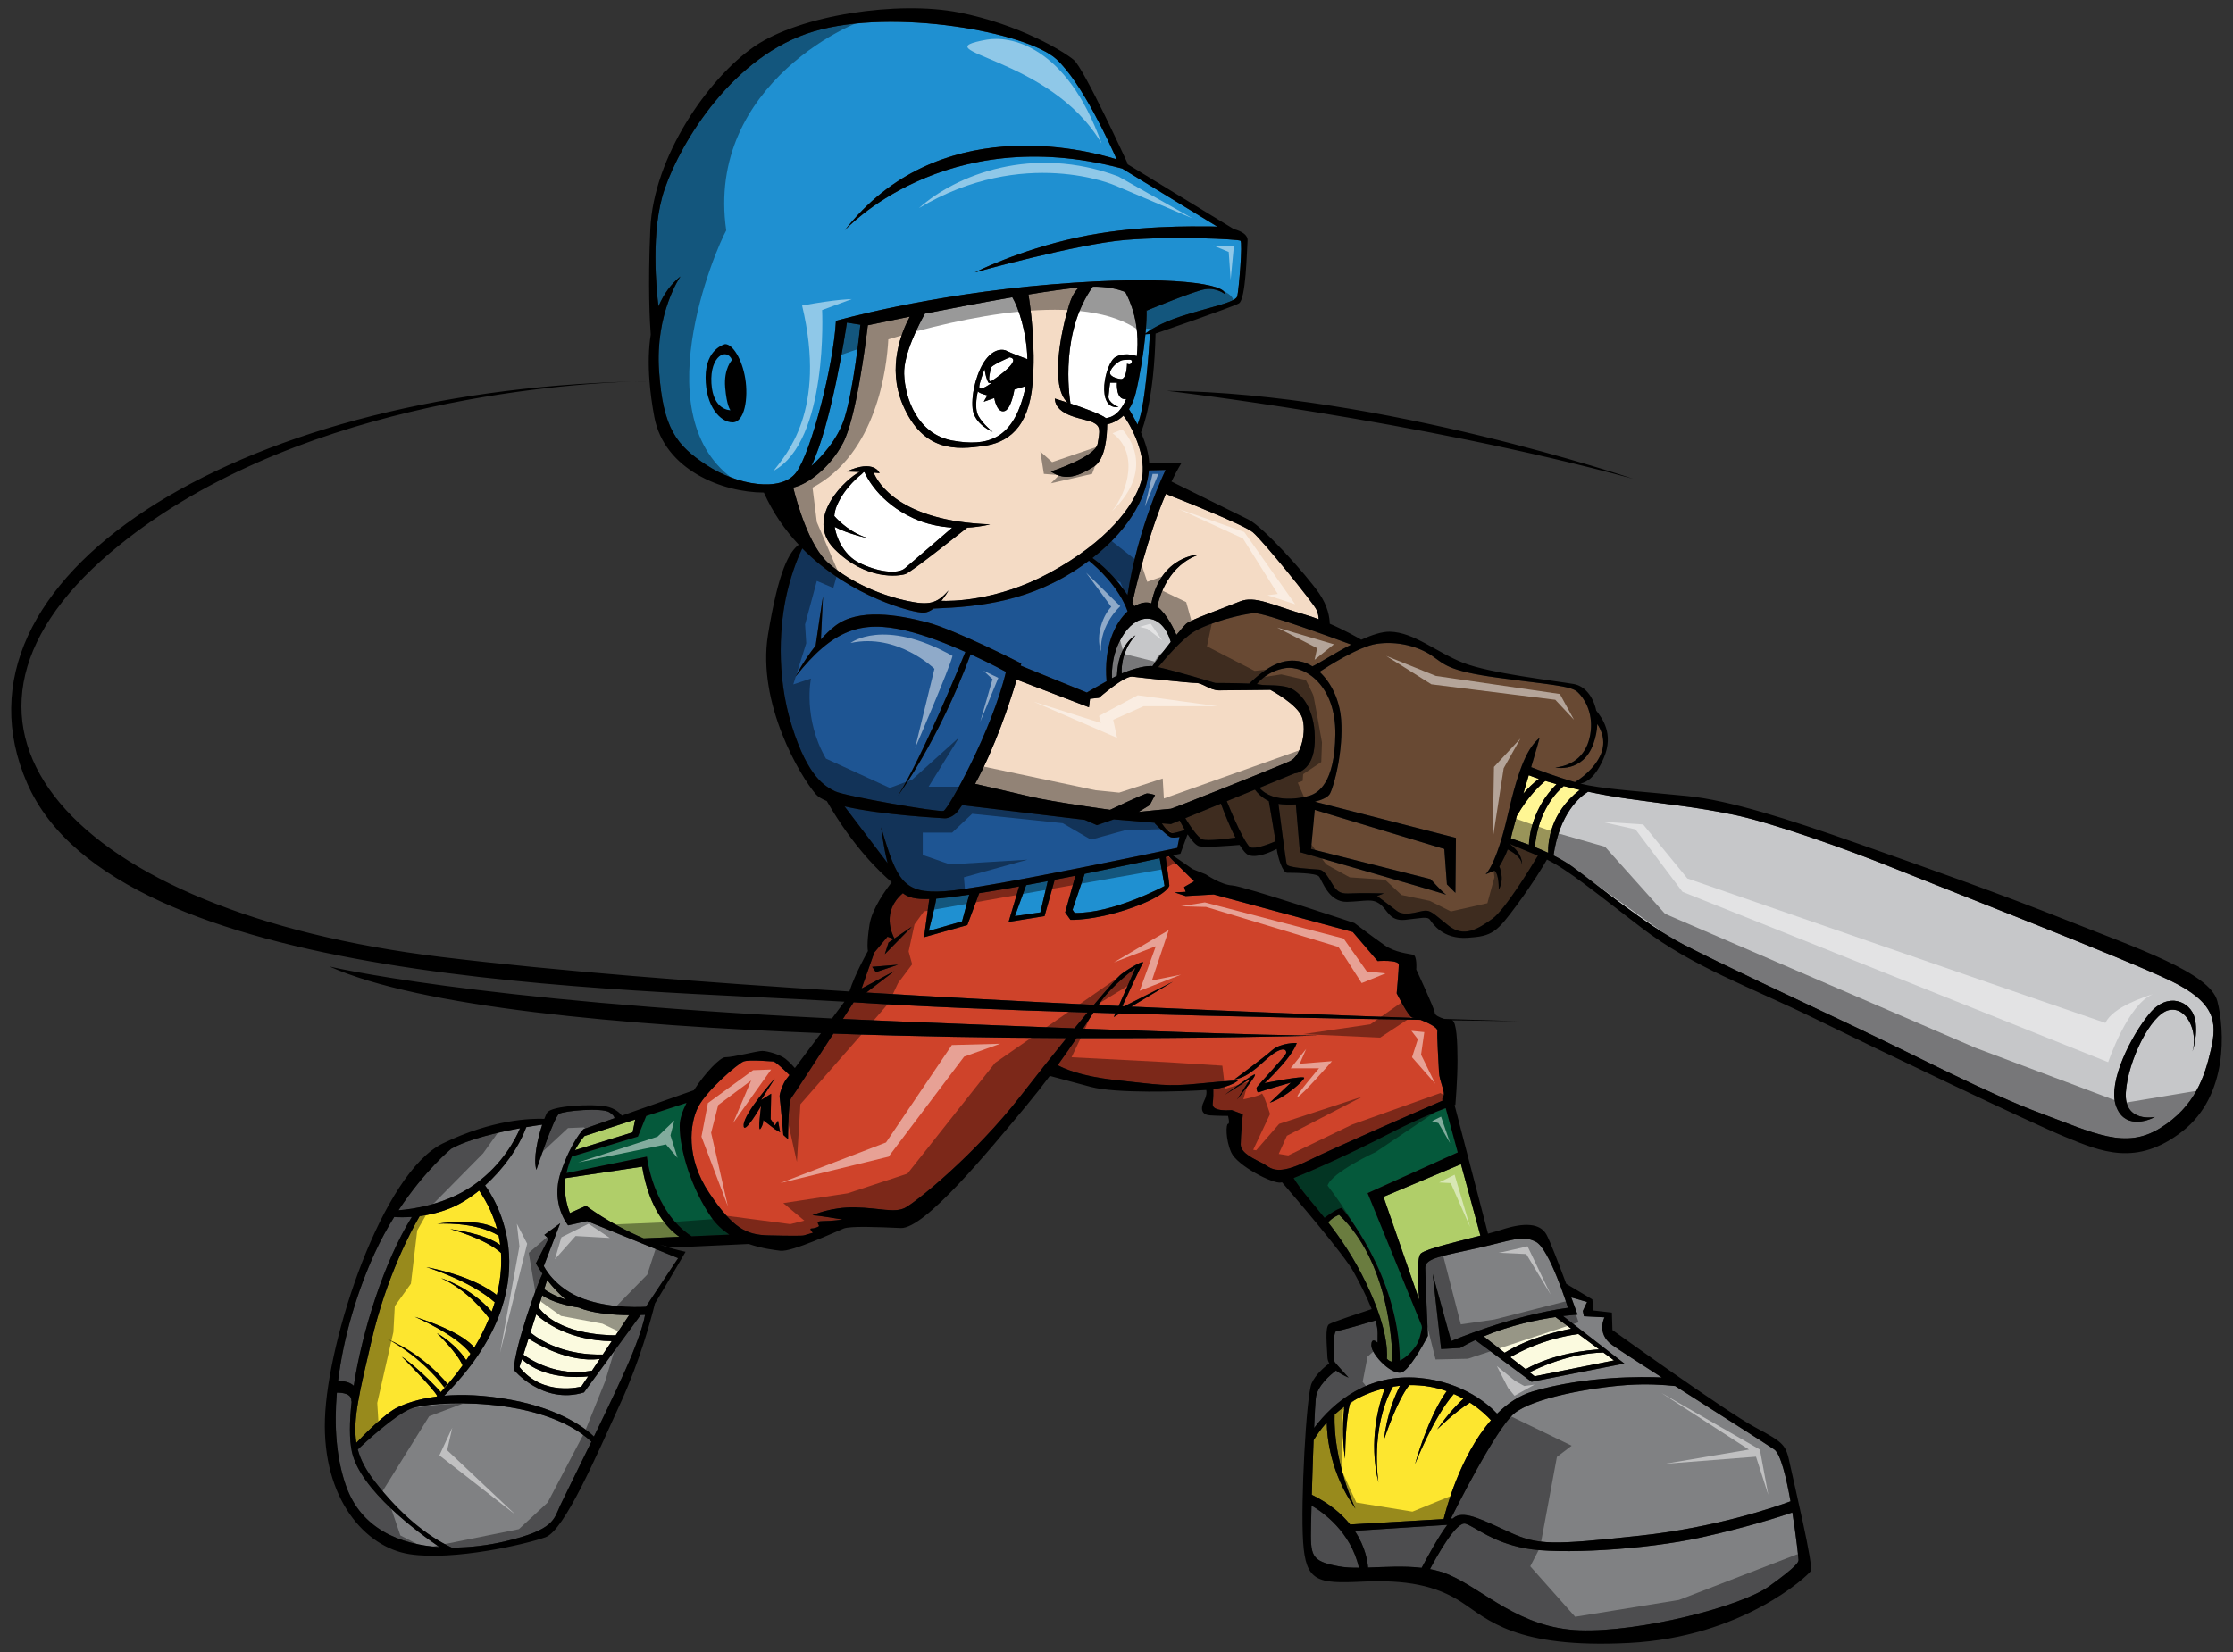
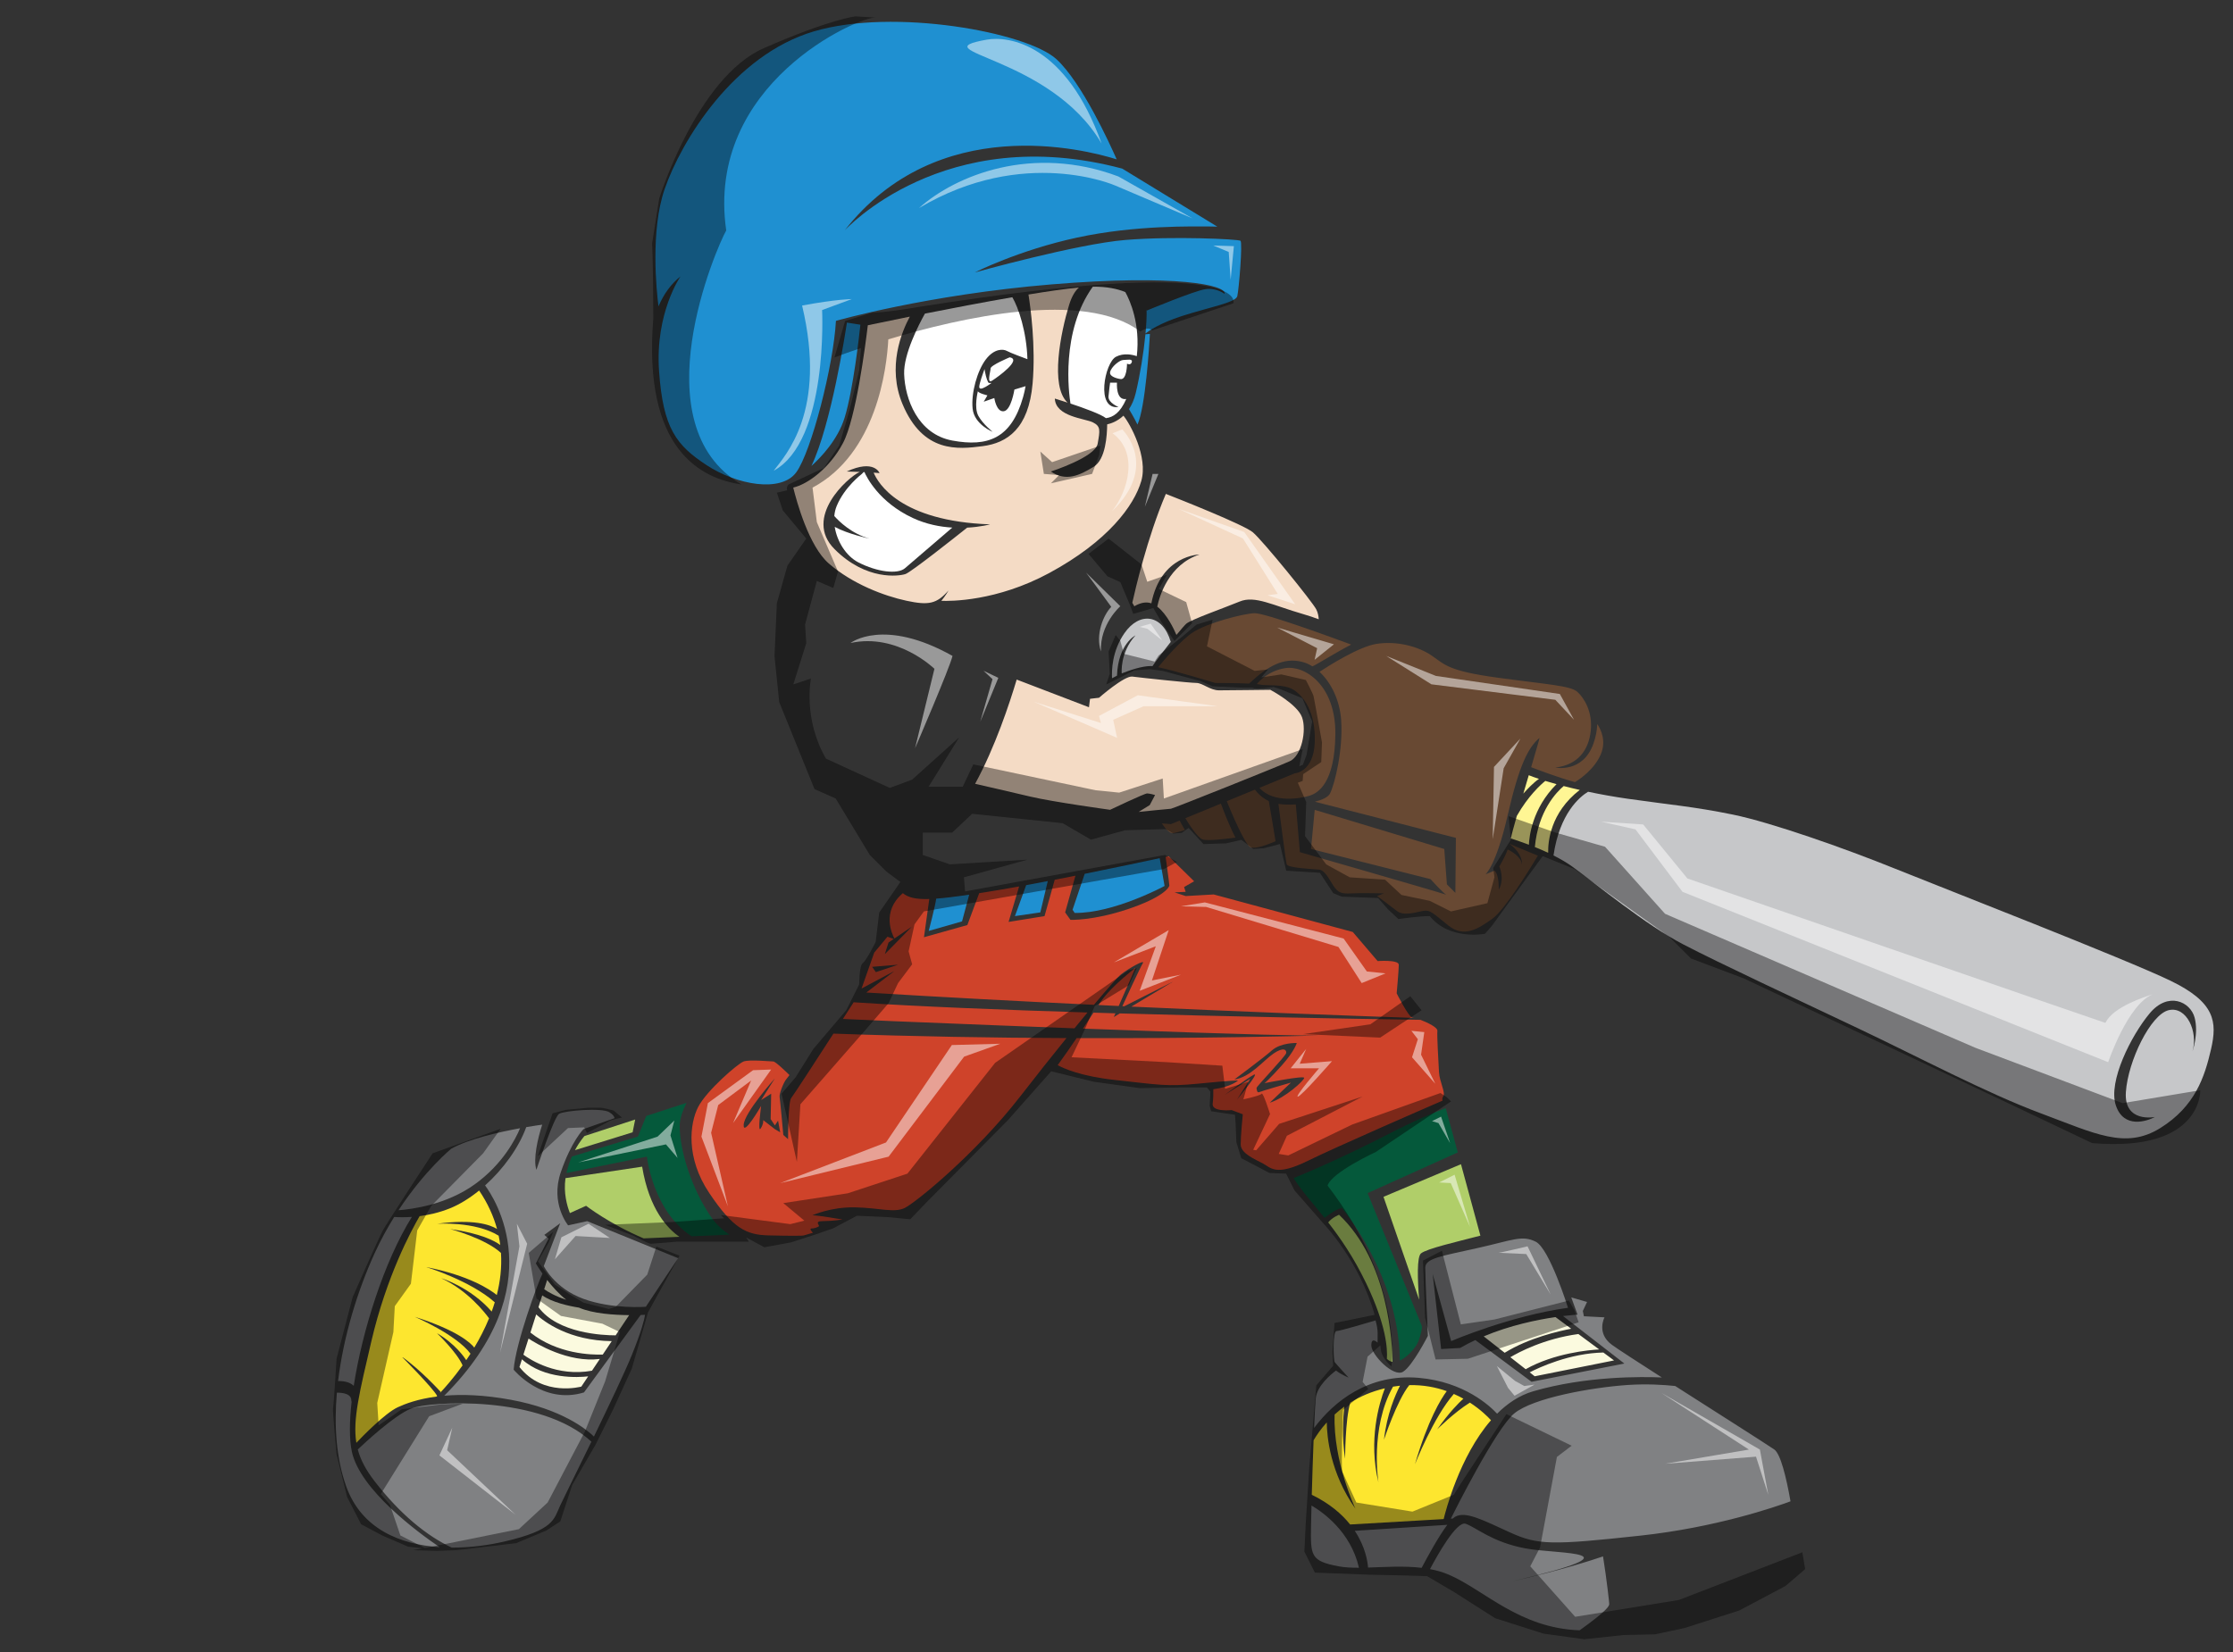
<svg xmlns="http://www.w3.org/2000/svg" version="1.1" id="Layer_2" x="0px" y="0px" width="200px" height="148px" viewBox="0 0 200 148" style="enable-background:new 0 0 200 148;" xml:space="preserve">
  <rect x="0" y="0" width="200" height="148" fill="#333333" stroke="none" />
  <path id="color12" style="fill:#F4DBC5;" d="M74.232,50.482c2.13,1.848,4.972,2.912,6.961,3.339c1.989,0.426,2.7,0.283,3.765-0.925  c0,0-0.253,0.457-0.644,0.932c0.789,0.031,4.94,0.062,9.666-2.493c5.256-2.842,7.601-6.039,8.239-8.241  c0.627-2.157-0.998-5.133-1.598-5.853c-0.556,0.524-1.148,0.712-1.456,0.776c-0.01,0.963-0.128,3.14-1.208,3.8  c-1.278,0.781-2.487,1.35-3.837,0.426c0,0,3.978-1.278,4.192-2.487c0.213-1.208,0.284-1.563-0.427-1.917  c-0.711-0.355-3.337-0.498-3.409-2.132c0,0,0.487,0.148,1.146,0.364c-1.605-1.457-0.609-6.319,0.132-8.747  c0.247-0.806,0.563-1.286,0.88-1.567c-1.168,0.109-2.754,0.338-4.518,0.628c0.173,1.082,0.666,4.601,0.37,7.973  c-0.355,4.049-2.273,5.328-4.475,5.612c-2.203,0.284-5.328,0.64-7.175-3.765c-1.395-3.326-0.076-6.489,0.654-7.839  c-1.892,0.381-3.306,0.677-3.763,0.773c-0.214,1.802-1.06,8.351-2.22,10.548c-1.199,2.273-3.185,3.705-4.46,3.993  C71.353,44.918,72.44,48.929,74.232,50.482z M76.979,42.29l0.072-0.009c-0.659-0.025-1.21-0.039-1.21-0.039  c2.463-1.137,2.937,0.142,2.937,0.142c-0.153-0.016-0.335-0.03-0.53-0.042c0.393,0.944,2.359,4.35,10.428,4.635  c0,0-0.823,0.23-2.051,0.294c-1.042,0.831-5.034,3.994-5.528,4.157c-0.568,0.189-3.503,0.615-6.345-2.227  C71.912,46.362,75.937,42.764,76.979,42.29z M102.978,72.126l0.476-0.901c0,0-0.476-0.143-0.713-0.143  c-0.235,0-3.313,1.467-3.313,1.467s-5.162-0.709-7.152-1.184c-1.709-0.406-4.257-0.988-4.94-1.145  c1.788-3.267,3.099-7.243,3.724-9.338l6.474,2.479l0.095-0.757l0.805-0.093c0,0,2.273-1.99,2.983-1.897  c0.71,0.096,5.162,0.569,5.73,0.569c0.567,0,1.23,0.663,2.036,0.663c0.805,0,4.594-0.047,4.594-0.047s2.414,1.277,2.841,2.462  c0.426,1.184-0.048,3.456-1.089,3.93c-1.042,0.475-10.514,4.264-10.657,4.264c-0.142,0-2.888,0.283-2.888,0.283L102.978,72.126z   M101.417,54.001c0.237-1.077,1.338-5.859,3.003-9.754c1.059,0.415,6.975,2.751,7.793,3.441c0.9,0.757,5.354,6.251,5.684,6.914  c0.149,0.301,0.202,0.618,0.216,0.878c-0.436-0.165-0.89-0.317-1.353-0.451c-2.794-0.806-4.358-1.706-5.73-1.138  c-1.374,0.569-4.357,1.612-4.784,1.99c-0.134,0.119-0.47,0.507-0.878,1.001c-0.209-0.492-0.844-1.867-1.718-2.534  c0.199-0.93,1.023-3.767,3.781-4.671c0,0-3.457,0.048-4.309,4.377c-0.092-0.032-0.188-0.057-0.285-0.068  c-0.362-0.045-0.798,0.065-1.239,0.329C101.544,54.219,101.483,54.115,101.417,54.001z" />
  <path id="color11" style="fill:#FBFADF;" d="M53.725,121.746c-2.836,0.364-5.714-1.386-6.386-1.827l-0.461,1.444  c0.623,0.459,3.004,2.004,6.142,1.436L53.725,121.746z M46.527,122.471c2.132,2.699,5.542,1.751,5.542,1.751l0.611-0.917  c-0.867,0.1-3.912,0.287-5.933-1.528L46.527,122.471z M54.792,120.15c-3.816-0.043-6.042-1.731-6.768-2.393l-0.517,1.626  c2.424,1.928,5.46,2.004,6.48,1.97L54.792,120.15z M56.351,117.82c-1.352-0.01-3.243-0.13-4.496-0.672  c-0.93-0.147-2.386-0.469-3.289-1.099l-0.336,1.062c1.721,2.348,5.787,2.52,6.91,2.521L56.351,117.82z M49.006,114.668l-0.264,0.83  c0.305,0.22,0.935,0.605,1.97,0.945C50.051,115.92,49.463,115.257,49.006,114.668z M135.275,121.591l1.373,1.074  c2.563-1.443,5.672-1.72,6.585-1.772l-1.865-1.38C138.277,119.93,135.985,121.167,135.275,121.591z M144.562,121.878l-0.957-0.709  c-3.036,0.069-5.766,1.348-6.597,1.777l0.448,0.353L144.562,121.878z M132.888,119.723l1.879,1.47  c2.179-1.35,4.922-1.959,5.96-2.154l-1.41-1.044C137.685,118.232,135.266,118.726,132.888,119.723z" />
  <path id="color10" style="fill:#B0CE69;" d="M51.497,103.042l5.164-1.602l0.23-1.144l-4.54,1.478  C52.352,101.774,51.931,102.23,51.497,103.042z M57.514,104.521l-6.865,1.026c-0.19,1.32,0.137,2.476,0.395,3.132l1.449-0.654  c0,0,2.109,1.632,5.156,2.919l3.205-0.14C59.833,110.104,58.154,108.394,57.514,104.521z M124.217,121.733  c0.152,0.161,0.322,0.247,0.503,0.274c-0.016-1.613-0.334-8.978-4.787-13.178c0,0-0.607,0.229-0.973,0.686  c1.089,1.401,2.283,3.124,3.389,5.424C124.169,118.719,124.282,120.867,124.217,121.733z M127.106,116.439  c-0.144-1.819-0.212-3.848,0.169-4.152c0.529-0.424,3.167-1.03,5.318-1.588l-1.74-6.4l-6.94,2.922L127.106,116.439z" />
  <path id="color9" style="fill:#CF432A;" d="M80,91.485c-1.542-0.064-3.043-0.13-4.505-0.199c0.574-0.889,0.963-1.494,0.963-1.494  c5.755,0.379,13.238,0.679,20.946,0.916c-0.369,0.443-0.76,0.917-1.169,1.418C91.778,91.958,86.427,91.748,80,91.485z   M74.647,92.599c-1.565,2.421-3.604,5.563-3.778,5.765c-0.285,0.332-0.285,3.693-0.285,3.693l-0.426-0.378  c0,0-0.285-3.173-0.332-3.41c-0.047-0.237,0.332-1.279,0.616-1.61c0.032-0.037,0.127-0.16,0.269-0.346  c-0.323-0.316-1.257-1.218-1.453-1.218c-0.237,0-2.131-0.189-2.653,0c-0.521,0.189-3.314,2.604-4.072,4.074  c-0.758,1.467-1.136,4.546,0.995,7.717c2.131,3.175,3.315,3.744,5.304,3.791c1.99,0.047,3.031,0.047,3.173,0  s0.805-0.235,0.805-0.235s-0.379-0.381-0.142-0.381c0.236,0,0.521-0.094,0.662-0.189c0.143-0.095-0.473-0.474,0.379-0.474  c0.853,0,1.751-0.143,1.751-0.143s-2.178-0.379-2.7-0.379c0,0,1.659-0.758,3.837-0.711c2.178,0.047,3.504,0.523,4.452,0.047  c0.947-0.474,6.299-4.782,10.371-10.039c1.396-1.8,2.812-3.584,4.099-5.173C89.139,92.976,81.941,92.864,74.647,92.599z   M69.401,101.158l-1.042-0.808c0,0,0.047,0.332-0.235,0.76c-0.285,0.427,0.047-2.035,0.047-2.035s-1.611,2.793-1.564,1.702  c0.048-1.087,2.794-4.167,2.794-4.167l-1.23,1.942l0.9-0.568l-0.047,2.274l0.379,0.567l0.284-0.428l0.189,1.042L69.401,101.158z   M99.759,91.117l0.147-0.335c-0.658-0.019-1.315-0.038-1.971-0.06c-0.269,0.414-0.583,0.895-0.938,1.431  c15.988,0.598,20.058,0.631,21.052,0.618c0.204-0.006,0.31-0.008,0.31-0.008s-0.054,0.006-0.31,0.008  c-1.7,0.047-10.296,0.268-21.621,0.231c-0.498,0.736-1.063,1.553-1.695,2.423c0.542,0.3,2.08,0.995,5.12,1.327  c3.93,0.425,4.64,0.614,7.483,0.33c2.841-0.285,3.551-0.285,3.551-0.285s-0.563,0.563-2.217,0.787  c0.007,0.278,0.009,0.787-0.056,1.298c-0.095,0.758,1.703,0.569,1.703,0.569l0.995,0.377c0,0-0.189,1.897-0.189,2.701  c0,0.805,1.277,1.325,1.989,1.704c0.71,0.379,1.136,1.184,4.025-0.236c2.562-1.26,10.337-4.643,12.065-5.392  c-0.031-0.123-0.029-0.262,0.061-0.386c0.236-0.333-0.332-1.278-0.379-2.179c-0.049-0.901-0.189-3.269-0.143-3.694  c0.032-0.288-0.843-0.726-1.516-0.981c-6.889-0.104-16.939-0.289-26.928-0.574L99.759,91.117z M110.794,98.506l1.184-1.848  l-2.274,1.422c0,0,2.037-1.517,2.605-1.799C112.877,95.995,110.794,98.506,110.794,98.506z M113.729,98.79l1.896-1.801  c0,0-2.654,0.759-2.843,0.853c-0.189,0.097-0.237-0.236-0.237-0.378s2.606-2.84,2.654-3.125c0.048-0.284-0.235-0.568-1.138,0.048  c-0.9,0.616-2.083,2.131-3.504,2.321c0,0,2.558-1.894,3.363-2.605c0.805-0.711,2.225-0.663,2.225-0.663s-0.188,0.71-1.324,1.989  c-1.137,1.277-1.563,1.61-1.563,1.61s3.551-0.71,3.551-0.475C116.809,96.8,115.102,98.363,113.729,98.79z M100.197,90.126  c-0.599-0.028-1.202-0.06-1.809-0.088c0.084-0.125,0.163-0.238,0.232-0.341c0.995-1.421,3.079-2.984,3.079-2.984L100.197,90.126z   M104.4,76.767c0,0,0.332,2.369,0.332,2.559c0,0.189-0.615,1.089-3.742,2.132c-3.125,1.041-5.116,0.947-5.116,0.947L95.4,81.741  l0.922-3.289c-0.611,0.122-1.233,0.245-1.856,0.365l-0.912,3.256l-3.22,0.521l0.945-3.179c-1.091,0.198-2.136,0.377-3.076,0.525  c-0.172,0.027-0.338,0.054-0.501,0.078l-1.062,2.857l-3.884,1.09l0.476-3.424c-1.227,0.037-1.884-0.132-2.367-0.522  c-1.928,1.629-0.978,3.655-0.756,4.061l1.558-1.061L79.25,85.48l0.332-1.042l0.468-0.319l-0.563-0.201l-1.186,1.423l-1.135,3.219  l2.936-1.563l-2.508,1.922c6.92,0.422,13.844,0.787,20.381,1.102c1.258-1.498,2.166-2.521,2.443-2.738  c0.664-0.522,2.177-1.374,1.94-0.995c-0.21,0.338-1.543,3.217-1.835,3.854c0.059,0.003,0.115,0.005,0.175,0.008l4.36-2.203  l-3.729,2.234c10.096,0.465,19.06,0.8,25.348,1.013c-0.07-0.016-0.126-0.025-0.164-0.025c-0.33,0-1.418-2.179-1.418-2.179  s0.188-2.083,0.188-2.559c0-0.472-1.896-0.331-1.896-0.331l-2.224-2.605l-12.457-3.362l-2.511,0.143l-0.994-0.331l0.994-0.047  l-0.143-0.427l0.9-0.521l-2.284-2.238L104.4,76.767z M78.447,87.092l-0.331-0.475l2.321-0.189L78.447,87.092z" />
  <path id="color8" style="fill:#05593B;" d="M63.718,109.067c-1.752-2.511-2.841-5.969-2.841-8.194c0-0.602,0.244-1.329,0.613-2.071  l-3.609,1.175l-0.746,1.845l-5.914,1.788c-0.189,0.429-0.361,0.923-0.484,1.479l7.203-1.469c0,0,0.514,4.859,4.004,7.136  l3.384-0.146C64.729,110.216,64.17,109.714,63.718,109.067z M115.864,105.539c0.63,1.049,1.631,2.136,2.768,3.562  c0.396-0.295,1.133-0.817,1.537-0.886c0,0,5.112,5.934,5.211,13.678c0.587-0.266,1.164-0.896,1.469-1.363  c0.266-0.414,0.423-1.048,0.51-1.572c-0.007-0.059-0.015-0.121-0.021-0.19l-4.846-11.879l8.073-3.647l-1.079-3.968  c-0.945,0.348-2.682,1.062-5.289,2.407C121.006,103.327,117.627,104.839,115.864,105.539z" />
-   <path id="color7" style="fill:#1E5593;" d="M102.906,42.137l1.494-0.036c0,0-2.479,5.048-3.414,11.214  c-0.674-1.012-1.716-2.3-3.139-3.324C101.517,47.125,102.718,44.178,102.906,42.137z M84.509,72.647  c0.426-0.142,4.356-7.246,5.588-12.457c0,0-1.329-0.733-3.162-1.573c-2.922,7.87-6.499,12.657-6.499,12.657  c2.12-3.375,5.466-11.492,6.028-12.869c-1.626-0.728-3.568-1.489-5.317-1.907c-3.978-0.947-6.535-0.142-9.898,4.121  c0,0,0.692-1.384,1.801-2.775c0.042-0.393,0.662-4.424,0.662-4.424l-0.189,3.864c0.39-0.438,0.819-0.857,1.278-1.211  c2.083-1.61,5.635-0.994,8.192-0.331c2.557,0.662,8.478,3.694,8.478,3.694s-0.019,0.069-0.054,0.197l5.926,2.409  c0,0,0.902-0.532,1.768-1.01c-0.264-3.112,0.742-5.21,1.885-6.262c-0.791-2.2-2.734-3.939-3.464-4.536  c-0.206,0.154-0.418,0.31-0.639,0.464c-4.555,3.175-9.112,3.667-13.277,3.823c-0.27,0.204-0.562,0.35-0.859,0.369  c-0.861,0.053-6.577-1.363-10.902-5.761c-0.248,0.504-0.88,1.91-1.363,3.96c-0.616,2.606-1.042,7.247,0.426,11.934  c1.467,4.691,3.031,5.447,3.884,5.874C75.652,71.321,84.083,72.79,84.509,72.647z M104.778,74.967  c-0.473-0.282-1.373-1.23-1.373-1.23l0.063-0.021l-3.708-0.311l-1.515,0.522l-1.089-0.475l-10.982-1.319  c-0.157,0.227-0.315,0.446-0.479,0.657c0,0-0.521,0.567-1.136,0.52c-0.453-0.034-5.624-0.298-8.921-1.068l3.862,5.087  c-0.394-1.538-0.578-3.213-0.578-3.213c1.421,4.83,1.988,5.969,5.684,5.73c3.692-0.237,20.836-3.883,20.836-3.883l0.206-0.985  C105.303,75.053,104.964,75.079,104.778,74.967z" />
  <path id="color6" style="fill:#C6C7C9;" d="M101.701,56.923c0,0-1.55,0.752-1.657,3.608c-0.135,0.067-0.285,0.146-0.445,0.23  c-0.032-0.674-0.019-2.398,1.106-4.028c1.366-1.981,3.437-1.707,4.156,0.772c-0.629,0.785-1.298,1.661-1.641,2.175  c-0.059-0.006-0.109-0.011-0.148-0.011c-0.805,0-1.895,0.379-2.603,0.663C100.47,60.333,100.28,58.487,101.701,56.923z   M198.03,94.007c-0.567,2.462-1.422,5.114-4.547,7.057c-3.125,1.941-5.873,0.475-10.704-1.326  c-4.829-1.799-10.892-5.02-16.386-7.623c-5.493-2.605-12.408-5.828-15.676-7.531c-3.268-1.706-7.72-5.352-9.851-6.915  c-0.516-0.376-1.112-0.723-1.727-1.03c0.555-3.778,2.346-5.249,3.096-5.708c1.135,0.238,2.34,0.455,3.557,0.629  c3.644,0.521,5.966,0.709,9.423,1.42c3.458,0.71,10.039,3.032,14.491,4.833c4.453,1.798,20.649,8.098,24.676,10.04  C198.409,89.792,198.6,91.544,198.03,94.007z M196.562,91.165c-0.379-1.421-2.367-2.368-4.026-0.379  c-1.656,1.987-3.741,6.109-3.03,8.241c0.71,2.131,2.794,1.42,3.504,1.041c0,0-2.794,0.567-2.605-2.227  c0.188-2.793,2.226-6.963,3.836-7.342c1.609-0.378,2.652,1.942,2.132,3.695C196.373,94.195,196.94,92.585,196.562,91.165z" />
  <path id="color5" style="fill:#684933;" d="M112.356,54.935c0.914-0.041,7.149,2.249,8.665,2.812  c-1.488,0.769-2.896,1.684-3.472,1.951c-0.303-0.19-0.615-0.328-0.932-0.406c-1.69-0.422-3.101,0.411-4.738,1.949  c-1.2-0.055-3.027-0.055-3.027-0.055s-3.523-1.073-5.121-1.414c0.523-0.64,2.048-2.438,3.13-3.133  C108.188,55.788,111.314,54.982,112.356,54.935z M104.873,73.831l-0.814-0.067c0.219,0.336,0.673,0.942,1.05,0.873  c0.315-0.059,0.737-0.186,1.019-0.275c-0.228-0.381-0.402-0.722-0.469-0.854L104.873,73.831z M106.165,73.301  c0.287,0.479,1.09,1.75,1.551,1.904c0.475,0.158,2.342-0.081,2.938-0.164c-0.562-1.085-1.074-2.43-1.302-3.048L106.165,73.301z   M112.396,70.743l-2.52,1.034c0.398,0.98,1.635,3.939,2.147,4.137c0.43,0.165,1.572-0.269,2.225-0.546  c-0.165-1.052-0.483-2.885-0.607-3.603C113.022,71.479,112.613,71.032,112.396,70.743z M117.329,71.273  c0.71-0.236,2.225-1.09,2.273-5.494c0.047-4.404-2.747-6.204-4.5-5.921c-1.472,0.239-2.307,1.145-2.536,1.428  c0.116,0.012,0.207,0.025,0.263,0.04c0.522,0.143,2.132-0.094,3.032,0.475c0.9,0.568,1.989,1.989,1.896,4.688  c-0.096,2.702-1.801,2.796-1.801,2.796l-3.154,1.293C114.059,72.03,116.647,71.499,117.329,71.273z M135.207,75.601  c1.252,0.942,1.112,1.877,1.112,1.877c-0.039-0.717-0.98-1.231-1.28-1.376c-0.323,0.855-0.755,1.519-0.755,1.519  s0.52,1.089-0.048,2.082c0,0,0.048-1.373-0.381-1.702l-0.805,0.329c0,0,0.948-0.758,1.989-5.304  c1.042-4.546,1.848-6.062,2.842-6.915c0.041-0.036-0.298,1.118-0.743,2.619c0.529,0.206,2.319,0.893,3.924,1.34  c0.485-0.297,1.747-1.168,2.314-2.49c0.518-1.212,0.001-2.247-0.316-2.715c-0.021,0.562-0.13,1.158-0.349,1.768  c-0.945,2.654-3.408,2.131-3.408,2.131c2.035-0.236,2.981-1.563,3.172-3.269c0.188-1.705-0.568-2.935-1.185-3.503  c-0.615-0.569-2.651-0.664-7.15-1.279c-4.501-0.615-4.737-1.184-5.921-1.989c-1.184-0.805-3.078-1.325-4.925-1.041  c-1.622,0.249-4.443,2.064-5.112,2.506c1.025,0.95,1.811,2.511,1.939,4.313c0.188,2.653-0.569,5.73-0.995,6.583  c-0.162,0.324-0.688,0.57-1.36,0.739l12.632,3.24l-0.047,4.925l-0.758-0.758l-0.236-3.172l-11.603-3.505l-0.333,3.505l10.704,2.7  c0,0,1.083,1.202,1.402,1.394c0.052,0.017,0.074,0.025,0.065,0.025c-0.016,0-0.036-0.011-0.065-0.025  c-1.003-0.336-13.101-3.811-13.101-3.811l-0.363-4.273c-0.568,0.032-1.119,0.016-1.561-0.049c0.103,0.806,0.655,5.111,0.741,5.412  c0.093,0.331,2.366,0.427,2.889,0.474c0.521,0.048,0.852,0.758,1.278,1.422c0.426,0.661,0.757,0.758,1.61,0.71  c0.853-0.049,2.936,0,2.936,0l-0.614,0.235c0,0,1.09,0.808,1.753,1.326c0.66,0.522,1.798,0.096,2.414,0  c0.615-0.095,0.853,0.237,2.226,1.326c1.373,1.09,2.607,0.332,3.93-0.615c1.127-0.804,3.413-4.545,4.078-5.654  c-1.608-0.654-2.394-0.997-2.535-1.059C135.208,75.599,135.207,75.599,135.207,75.601z M129.529,80.151  c0.029,0.016,0.051,0.025,0.065,0.025C129.603,80.177,129.582,80.167,129.529,80.151z" />
-   <path id="color4" style="fill:#808183;" d="M46.582,101.076c-1.892,0.346-4.572,0.953-6.163,1.833c0,0-2.379,1.943-4.726,5.514  c1.255-0.094,4.325-0.506,6.855-2.34C45.033,104.283,46.177,102.045,46.582,101.076z M36.891,109.02  c-0.663,0.048-1.213,0.032-1.585,0.006c-0.61,0.979-1.211,2.068-1.756,3.261c-1.507,3.3-2.782,7.396-3.271,11.438  c0.702-0.009,1.138,0.173,1.404,0.429C32.444,119.235,34.403,113.005,36.891,109.02z M31.514,130.046  c-0.233-1.087-0.224-2.66-0.017-4.493l-0.03-0.005c0.065-0.688-0.773-0.788-1.296-0.782c-0.256,2.968-0.059,5.869,0.823,8.358  c1.368,3.869,4.868,5.249,8.384,5.485C37.507,137.337,32.252,133.502,31.514,130.046z M36.77,126.211  c-1.482,0.618-4.073,3.024-4.725,3.643c0.253,0.953,0.733,1.846,1.505,2.846c2.279,2.953,4.669,4.891,6.905,5.947  c1.712,0.007,3.376-0.228,4.745-0.549c4.452-1.041,4.404-1.987,4.973-3.22c0.273-0.592,1.477-3.013,2.796-5.719  C48.449,124.945,38.457,125.508,36.77,126.211z M50.884,109.777c0,0-1.609-1.943-0.663-4.736c0.948-2.795,2.037-3.883,2.037-3.883  l2.785-0.983c-0.017-0.126-0.115-0.31-0.464-0.532c-0.664-0.426-4.025-0.143-4.5,0.142c-0.475,0.284-2.036,5.02-2.036,5.02  c-0.306-0.948,0.117-2.818,0.521-4.048c-0.26,0.035-0.773,0.108-1.43,0.221c-0.672,1.847-2.063,3.763-3.688,5.224  c0.783,1.047,6.146,9.01-3.655,18.838c1.567-0.135,3.543-0.084,5.979,0.367c4.531,0.838,6.735,2.622,7.426,3.291  c1.36-2.797,2.791-5.803,3.42-7.365c0.85-2.109,1.092-3.107,1.16-3.542c-0.101,0.005-0.235,0.011-0.396,0.017l-5.075,6.937  c-3.692,1.137-6.299-2.037-6.299-2.037c0.176-2.357,2.162-7.775,2.583-8.605c-0.375-0.532-0.593-0.913-0.593-0.913l1.136-2.227  l-0.379-0.331l1.421-1.042l-1.468,3.835c0,0,0.946,1.989,3.551,2.937c2.605,0.946,5.589,0.711,5.589,0.711l2.89-4.356l-8.146-3.315  L50.884,109.777z M117.465,134.878c-0.019,0.704-0.032,1.324-0.042,1.8c-0.046,2.699-0.046,3.172,2.464,3.645  c0.54,0.104,1.158,0.132,1.829,0.129C120.976,137.203,118.448,135.448,117.465,134.878z M121.34,137.145  c0.974,1.466,1.155,2.804,1.191,3.291c1.502-0.047,3.189-0.166,4.8,0.023c0.49-0.92,1.493-2.788,2.3-3.853  C127.407,136.758,122.058,137.1,121.34,137.145z M136.604,138.713c-2.984-0.567-4.335-1.847-5.328-2.201  c-0.816-0.291-2.585,2.904-3.198,4.063c0.591,0.109,1.164,0.272,1.706,0.507c3.173,1.375,6.3,4.785,11.698,4.975  c5.398,0.189,14.446-2.132,16.955-3.932c2.509-1.801,2.651-2.18,2.651-2.368c0-0.089-0.208-2.076-0.556-4.253  c-0.994,0.338-3.962,1.301-8.087,2.217C147.332,138.856,139.588,139.283,136.604,138.713z M145.768,124.079  c-3.125,0.213-8.453,1.138-10.157,2.559c-1.645,1.37-5.404,8.886-5.668,9.416l0.184-0.011c0.08-0.074,0.157-0.133,0.227-0.171  c0.924-0.497,2.415,0.283,4.902,1.42c2.486,1.139,3.765,1.139,11.65,0.284c6.81-0.735,12.136-2.583,13.463-3.076  c-0.381-2.159-0.89-4.25-1.457-4.644c-0.721-0.498-5.086-3.266-8.87-5.686C149.015,124.059,147.489,123.963,145.768,124.079z   M127.654,113.566c0,0.852,0.235,6.11,0.235,6.11s-1.374,2.7-2.226,3.219c-0.853,0.521-2.841-1.517-2.841-2.366  c0-0.699,0.41-0.382,0.562-0.243c0.004-0.239,0.006-0.521,0.006-0.847c0-0.333-0.068-0.721-0.188-1.144  c-0.636,0.189-3.213,0.953-3.504,0.953c-0.334,0-0.284,2.605-0.144,2.794c0.144,0.189,1.231,1.372,1.231,1.372  s-0.599-0.229-1.125-0.63c-0.464,0.349-1.696,1.366-1.811,2.479c-0.045,0.423-0.097,1.416-0.15,2.664  c1.775-2.363,4.864-4.886,9.386-4.488c4.074,0.358,6.38,2.539,7.003,3.211c0.922-0.917,1.993-1.644,3.227-2.005  c4.734-1.384,9.799-1.316,11.528-1.241c-2.173-1.393-3.972-2.558-4.472-2.925c-1.422-1.042-0.662-2.461-0.662-2.461l-1.847-0.097  l-0.095-0.474l0.379-0.806l-1.415-0.409c0.332,0.901,0.563,1.546,0.563,1.546s-0.492,0.023-1.302,0.123l5.494,4.256l-8.312,1.636  l-5.036-3.74c-0.459,0.215-0.916,0.45-1.36,0.709l-1.703,0.095l-0.758-6.726l1.656,6.015c0,0,5.305-2.274,10.465-2.983  c0,0-1.655-5.304-2.888-5.92c-1.23-0.616-2.035-0.145-5.207,0.566C129.17,112.525,127.654,112.714,127.654,113.566z M34.687,119.96  c0,0,2.936,1.468,5.114,4.357l0.284-0.333C40.086,123.984,38.145,121.428,34.687,119.96z" />
+   <path id="color4" style="fill:#808183;" d="M46.582,101.076c-1.892,0.346-4.572,0.953-6.163,1.833c0,0-2.379,1.943-4.726,5.514  c1.255-0.094,4.325-0.506,6.855-2.34C45.033,104.283,46.177,102.045,46.582,101.076z M36.891,109.02  c-0.663,0.048-1.213,0.032-1.585,0.006c-0.61,0.979-1.211,2.068-1.756,3.261c-1.507,3.3-2.782,7.396-3.271,11.438  c0.702-0.009,1.138,0.173,1.404,0.429C32.444,119.235,34.403,113.005,36.891,109.02z M31.514,130.046  c-0.233-1.087-0.224-2.66-0.017-4.493l-0.03-0.005c0.065-0.688-0.773-0.788-1.296-0.782c-0.256,2.968-0.059,5.869,0.823,8.358  c1.368,3.869,4.868,5.249,8.384,5.485C37.507,137.337,32.252,133.502,31.514,130.046z M36.77,126.211  c-1.482,0.618-4.073,3.024-4.725,3.643c0.253,0.953,0.733,1.846,1.505,2.846c2.279,2.953,4.669,4.891,6.905,5.947  c1.712,0.007,3.376-0.228,4.745-0.549c4.452-1.041,4.404-1.987,4.973-3.22c0.273-0.592,1.477-3.013,2.796-5.719  C48.449,124.945,38.457,125.508,36.77,126.211z M50.884,109.777c0,0-1.609-1.943-0.663-4.736c0.948-2.795,2.037-3.883,2.037-3.883  l2.785-0.983c-0.017-0.126-0.115-0.31-0.464-0.532c-0.664-0.426-4.025-0.143-4.5,0.142c-0.475,0.284-2.036,5.02-2.036,5.02  c-0.306-0.948,0.117-2.818,0.521-4.048c-0.26,0.035-0.773,0.108-1.43,0.221c-0.672,1.847-2.063,3.763-3.688,5.224  c0.783,1.047,6.146,9.01-3.655,18.838c1.567-0.135,3.543-0.084,5.979,0.367c4.531,0.838,6.735,2.622,7.426,3.291  c1.36-2.797,2.791-5.803,3.42-7.365c0.85-2.109,1.092-3.107,1.16-3.542c-0.101,0.005-0.235,0.011-0.396,0.017l-5.075,6.937  c-3.692,1.137-6.299-2.037-6.299-2.037c0.176-2.357,2.162-7.775,2.583-8.605c-0.375-0.532-0.593-0.913-0.593-0.913l1.136-2.227  l-0.379-0.331l1.421-1.042l-1.468,3.835c0,0,0.946,1.989,3.551,2.937c2.605,0.946,5.589,0.711,5.589,0.711l2.89-4.356l-8.146-3.315  L50.884,109.777z M117.465,134.878c-0.019,0.704-0.032,1.324-0.042,1.8c-0.046,2.699-0.046,3.172,2.464,3.645  c0.54,0.104,1.158,0.132,1.829,0.129C120.976,137.203,118.448,135.448,117.465,134.878z M121.34,137.145  c0.974,1.466,1.155,2.804,1.191,3.291c1.502-0.047,3.189-0.166,4.8,0.023c0.49-0.92,1.493-2.788,2.3-3.853  C127.407,136.758,122.058,137.1,121.34,137.145z M136.604,138.713c-2.984-0.567-4.335-1.847-5.328-2.201  c-0.816-0.291-2.585,2.904-3.198,4.063c0.591,0.109,1.164,0.272,1.706,0.507c3.173,1.375,6.3,4.785,11.698,4.975  c2.509-1.801,2.651-2.18,2.651-2.368c0-0.089-0.208-2.076-0.556-4.253  c-0.994,0.338-3.962,1.301-8.087,2.217C147.332,138.856,139.588,139.283,136.604,138.713z M145.768,124.079  c-3.125,0.213-8.453,1.138-10.157,2.559c-1.645,1.37-5.404,8.886-5.668,9.416l0.184-0.011c0.08-0.074,0.157-0.133,0.227-0.171  c0.924-0.497,2.415,0.283,4.902,1.42c2.486,1.139,3.765,1.139,11.65,0.284c6.81-0.735,12.136-2.583,13.463-3.076  c-0.381-2.159-0.89-4.25-1.457-4.644c-0.721-0.498-5.086-3.266-8.87-5.686C149.015,124.059,147.489,123.963,145.768,124.079z   M127.654,113.566c0,0.852,0.235,6.11,0.235,6.11s-1.374,2.7-2.226,3.219c-0.853,0.521-2.841-1.517-2.841-2.366  c0-0.699,0.41-0.382,0.562-0.243c0.004-0.239,0.006-0.521,0.006-0.847c0-0.333-0.068-0.721-0.188-1.144  c-0.636,0.189-3.213,0.953-3.504,0.953c-0.334,0-0.284,2.605-0.144,2.794c0.144,0.189,1.231,1.372,1.231,1.372  s-0.599-0.229-1.125-0.63c-0.464,0.349-1.696,1.366-1.811,2.479c-0.045,0.423-0.097,1.416-0.15,2.664  c1.775-2.363,4.864-4.886,9.386-4.488c4.074,0.358,6.38,2.539,7.003,3.211c0.922-0.917,1.993-1.644,3.227-2.005  c4.734-1.384,9.799-1.316,11.528-1.241c-2.173-1.393-3.972-2.558-4.472-2.925c-1.422-1.042-0.662-2.461-0.662-2.461l-1.847-0.097  l-0.095-0.474l0.379-0.806l-1.415-0.409c0.332,0.901,0.563,1.546,0.563,1.546s-0.492,0.023-1.302,0.123l5.494,4.256l-8.312,1.636  l-5.036-3.74c-0.459,0.215-0.916,0.45-1.36,0.709l-1.703,0.095l-0.758-6.726l1.656,6.015c0,0,5.305-2.274,10.465-2.983  c0,0-1.655-5.304-2.888-5.92c-1.23-0.616-2.035-0.145-5.207,0.566C129.17,112.525,127.654,112.714,127.654,113.566z M34.687,119.96  c0,0,2.936,1.468,5.114,4.357l0.284-0.333C40.086,123.984,38.145,121.428,34.687,119.96z" />
  <path id="color3" style="fill:#1F90D1;" d="M110.817,26.541c-0.143,0.569-2.558,0.996-4.973,1.777  c-1.98,0.641-2.959,1.33-3.246,1.556c0.077-0.812,0.113-1.543,0.096-2.114c0.017,0.04,0.025,0.061,0.025,0.061  s4.261-1.776,5.255-1.917c0.995-0.142,1.706,0.425,1.706,0.425c0.212-0.781-4.333-1.775-15.486-0.852  C83.04,26.4,74.871,28.745,74.871,28.745c-0.213,3.979-2.202,11.722-3.553,13.568c-1.35,1.848-5.328,1.137-8.027-0.639  c-2.7-1.776-3.907-3.268-4.263-8.454c-0.356-5.187,1.918-8.454,1.918-8.454c-0.822,0.658-1.488,1.55-1.968,2.682  c-0.183-1.444-0.732-6.78,0.548-10.497c1.492-4.332,6.18-12.004,13.355-14.135c7.174-2.131,19.109,0.071,21.738,2.486  c2.283,2.098,4.779,7.57,5.396,8.973c-2.881-0.901-16.051-4.271-24.364,6.371c0,0,8.881-9.803,24.864-5.54l8.518,5.201  c-0.187-0.011-0.375-0.016-0.562-0.016c-1.563,0-6.749-0.142-12.005,0.994c-5.257,1.137-9.164,3.125-9.164,3.125  s9.164-2.557,13.498-2.913c4.333-0.354,10.088-0.071,10.301,0.072C111.314,21.709,110.959,25.974,110.817,26.541z M90.903,82.072  l2.273-0.332l0.669-2.805c-0.65,0.125-1.298,0.247-1.936,0.364L90.903,82.072z M97.151,78.284l-1.087,3.22l0.189,0.283  c3.506,0.049,8.053-2.415,8.053-2.415l-0.438-2.49C102.782,77.114,100.157,77.678,97.151,78.284z M83.183,83.399l2.983-0.854  l0.641-2.392c-1.217,0.178-2.182,0.297-2.955,0.355C83.765,81.176,83.183,83.399,83.183,83.399z M72.675,41.746  c0.806-0.726,2.359-2.325,2.977-4.335c0.776-2.521,1.318-7.455,1.408-8.321l-1.206-0.19C75.717,29.814,74.457,38.001,72.675,41.746z   M102.592,29.945c-0.161,1.673-0.488,3.669-0.868,5.263c-0.143,0.599-0.356,1.071-0.605,1.445c0.149,0.247,0.445,0.749,0.758,1.383  c0.717-1.548,1.057-7.057,1.117-8.12L102.592,29.945z" />
  <path id="color2" style="fill:#FFF694;" d="M139.411,70.252c-2.186,2.175-2.445,4.72-2.474,5.427  c-0.729-0.279-1.327-0.471-1.615-0.561c0-0.003,0.002-0.006,0.002-0.009c0.061-0.327,0.265-1.077,0.531-2.01  c1.029-1.815,2.165-2.825,2.552-3.138C138.723,70.058,139.058,70.154,139.411,70.252z M137.839,69.78  c-0.334-0.111-0.64-0.221-0.914-0.33c-0.16,0.536-0.324,1.097-0.487,1.649C136.83,70.655,137.374,70.091,137.839,69.78z   M141.492,70.768c-0.499-0.112-0.982-0.228-1.439-0.347c-0.632,0.53-2.283,2.217-2.583,5.464c0.383,0.153,0.787,0.327,1.193,0.518  C138.641,75.451,138.84,72.814,141.492,70.768z" />
  <path id="color1" style="fill:#FDE62F;" d="M133.543,127.235c-2.839,3.259-4.092,8.234-4.24,8.857l-8.378,0.484  c-0.744-0.935-1.838-1.883-3.435-2.662c0.043-1.539,0.102-3.318,0.162-4.88c0.25-0.426,0.635-0.997,1.18-1.602  c0.017,1.288,0.307,4.529,2.568,7.729c0,0-2.011-4.225-1.863-8.438c0.262-0.239,0.55-0.475,0.864-0.705  c-0.099,0.923-0.228,2.794,0.076,4.668c0,0,0-3.496,0.463-5.03c0.851-0.533,1.876-0.992,3.096-1.279  c-0.516,1.35-1.495,4.645-0.574,8.44c0,0-0.788-4.867,1.303-8.588c0.016-0.003,0.03-0.007,0.047-0.009  c0.196-0.032,0.39-0.056,0.58-0.076c-0.415,0.805-1.18,2.548-1.434,4.836c0,0,1.154-3.515,2.265-4.89  c1.267-0.025,2.39,0.195,3.356,0.54c-0.519,0.699-1.683,2.579-2.849,6.553c0,0,1.668-4.236,3.482-6.301  c0.305,0.131,0.592,0.274,0.857,0.424c-0.413,0.371-1.261,1.215-2.351,2.75c0,0,1.513-1.512,2.934-2.399  C132.592,126.266,133.231,126.895,133.543,127.235z M40.324,110.109c2.748,0.394,3.981,1.057,4.481,1.429  c-0.036-0.276-0.083-0.555-0.143-0.836c-2.145-1.313-5.524-1.066-5.524-1.066c3.234-0.437,4.733,0.069,5.381,0.466  c-0.311-1.143-0.829-2.297-1.606-3.446c-0.854,0.694-1.756,1.254-2.639,1.606c-0.949,0.379-1.875,0.585-2.689,0.69  c-0.766,1.312-2.968,5.403-4.321,11.198c-1.053,4.522-1.685,7.027-1.347,9.108c0.513-0.542,2.562-2.654,3.715-3.188  c0.666-0.309,1.796-0.737,3.47-0.955c0.017-0.017,0.036-0.036,0.053-0.057c-0.386-0.731-3.191-3.536-3.191-3.536  c1.706,1.185,3.504,3.174,3.504,3.174l-0.08,0.119c0.485-0.515,1.243-1.374,2.044-2.492c-0.51-1.185-2.295-2.885-2.295-2.885  c1.611,0.931,2.461,2.168,2.623,2.416c0.126-0.186,0.255-0.379,0.381-0.577c-1.261-1.713-4.993-3.308-4.993-3.308  c3.839,1.229,5.008,2.342,5.331,2.76c0.479-0.799,0.938-1.68,1.324-2.622c-0.338-0.467-1.908-2.509-4.287-3.596  c0,0,2.591,0.775,4.522,2.989c0.099-0.272,0.192-0.549,0.277-0.83c-2.195-1.949-6.126-3.152-6.126-3.152  c3.841,0.754,5.704,2.015,6.307,2.499c0.304-1.201,0.457-2.468,0.375-3.77C43.443,110.933,40.324,110.109,40.324,110.109z" />
  <path id="fill" style="fill:#FFFFFF;" d="M74.725,46.231c0.028-0.318,0.099-0.627,0.218-0.911c0.71-1.706,2.226-2.841,2.226-2.841  l0.184-0.186c0.025,0.001,0.051,0.003,0.074,0.003c0.164,0.38,1.256,2.681,4.335,4.112c1.21,0.563,2.445,0.794,3.53,0.858  c-0.629,0.541-3.648,3.132-4.24,3.641c-0.663,0.568-2.511,0.332-4.168-0.522c-1.105-0.567-1.916-1.874-2.122-3.185  c1.194,0.653,3.117,1.054,3.117,1.054C76.288,47.823,75.166,46.727,74.725,46.231z M99.948,31.965  c0.704-0.37,1.477-0.192,1.87-0.058c0.323-2.907-0.604-4.971-1.029-5.742c-0.704-0.289-1.651-0.494-2.912-0.481  c-2.891,4.035-2.14,9.588-1.999,10.469c1.182,0.394,2.747,0.957,3.176,1.31c0.64-0.087,1.271-0.461,1.82-1.718  c-0.96,0.158-0.832-1.46-0.832-1.46h-0.616c0,0-0.096,0.664-0.143,1.232c-0.047,0.568,0.9,0.946,0.9,0.946  C98.101,36.748,98.953,32.486,99.948,31.965z M88.226,33.326l-0.048-0.258l-0.089,0.247c-0.017,0.043-0.384,1.057-0.384,1.351  c0,0.092,0.06,0.15,0.154,0.15c0.223,0,0.708-0.338,0.763-0.377l0.183-0.127H88.58C88.488,34.31,88.319,33.841,88.226,33.326z   M90.67,26.628c-2.618,0.454-5.461,0.998-7.829,1.467c-0.526,0.945-1.92,3.622-1.861,5.41c0.071,2.202,1.207,5.398,4.333,5.967  c3.125,0.568,5.257-0.143,6.323-3.907c0.091-0.32,0.163-0.645,0.221-0.968l-1.002,0.304c0,0-0.284,1.847-0.947,1.942  c-0.664,0.095-0.853-1.184-0.853-1.184l-0.947,0.331l0.33-0.569c0,0-0.805-0.188-0.853-0.377c0,0-0.378,1.467,0.048,2.225  c0.426,0.757,1.278,1.421,1.278,1.421s-1.658-0.663-1.799-2.084c-0.143-1.42,0.426-3.411,1.183-4.404  c0.758-0.995,1.563-0.948,1.895-0.758c0.293,0.167,1.538,0.627,1.831,0.735C91.952,29.727,91.214,27.543,90.67,26.628z   M88.866,34.097c-0.521,0.332-0.143-0.807-0.143-1.09s1.706-0.994,1.706-0.994C91.566,32.202,89.387,33.764,88.866,34.097z   M101.369,32.439c0.095-0.332-0.428-0.189-0.758-0.189c-0.331,0-1.089,0.615-1.184,1.088c-0.096,0.473,0.9,0.616,0.9,0.616  c0.615,0.143,0.615-1.373,0.615-1.373S101.275,32.77,101.369,32.439z" />
-   <path id="outline" d="M34.687,119.96c3.457,1.468,5.399,4.024,5.399,4.024l-0.284,0.333C37.623,121.428,34.687,119.96,34.687,119.96  z M195.472,101.349c-4.12,3.218-7.34,1.798-10.466,0.521c-3.124-1.279-16.67-7.768-22.449-10.609  c-5.777-2.842-10.892-4.594-15.533-8.146c-4.236-3.244-6.58-5.183-8.47-6.108c-0.32,0.56-1.216,2.062-2.66,4.024  c-1.848,2.51-2.227,2.842-4.451,2.984c-2.228,0.143-3.124-1.278-3.364-1.609c-0.235-0.332-0.805-0.144-2.226,0  c-1.419,0.143-1.562-0.901-2.273-1.423c-0.711-0.521-1.277-0.234-2.936-0.189c-1.658,0.047-2.226-1.942-2.51-2.273  c-0.285-0.329-2.415-0.329-2.843-0.329c-0.418,0-0.834-1.37-0.942-2.136c-0.606,0.313-1.735,0.805-2.466,0.57  c-0.265-0.083-0.563-0.441-0.862-0.929c-0.691,0.06-2.989,0.244-3.59,0.124c-0.317-0.064-0.712-0.543-1.05-1.056  c-0.011,0.002-0.021,0.006-0.029,0.01l-0.626,1.708l-0.684,0.147l1.772,1.227l1.184,0.475c0,0,1.375,0.946,2.368,0.994  c0.995,0.047,10.94,3.363,10.94,3.363s1.752,1.326,2.7,1.988c0.947,0.664,2.18,0.759,2.559,0.854  c0.379,0.095,0.283,1.324,0.283,1.324s1.658,3.553,1.658,3.884c0,0.209,0.428,0.416,0.853,0.542  c4.218,0.137,6.688,0.205,6.688,0.205s-2.267-0.023-5.981-0.076c0.388,0.129,0.476,1.904,0.476,3.593  c0,1.751-0.189,3.978-0.189,3.978S130.33,98.988,130.28,99l2.994,11.521c0.468-0.126,0.895-0.249,1.247-0.363  c2.036-0.662,3.41-0.567,3.979,0.427c0.31,0.543,1.114,2.64,1.781,4.43l2.339,1.396l0.094,0.994l1.658,0.189l0.047,1.562  c0,0,10.136,7.295,12.788,8.716c2.651,1.421,2.745,1.564,3.124,3.362c0.38,1.8,2.132,9.093,1.849,9.52  c-0.284,0.427-6.11,5.919-16.292,6.439c-10.183,0.522-12.646-2.131-14.967-3.646c-2.32-1.515-4.973-2.034-8.949-1.847  c-3.979,0.189-5.021,0-5.257-3.552c-0.238-3.552,0.283-13.119,0.757-14.207c0.344-0.792,1.162-1.482,1.584-1.802  c-0.094-0.161-0.154-0.334-0.163-0.519c-0.046-1.09-0.236-2.748,0.145-2.985c0.321-0.203,3.044-1.101,3.818-1.354  c-0.431-1.094-1.051-2.284-1.594-3.288c-0.858-1.584-5.557-7.053-6.439-8.074c-0.036,0.008-0.069,0.019-0.097,0.023  c-0.71,0.142-3.93-1.516-4.452-2.701c-0.521-1.185-0.475-2.558-0.284-2.558c0.189,0,0-0.71,0-0.71s-0.946,0-1.611-0.048  c-0.662-0.046-0.945-0.472-0.521-1.325c0.22-0.438,0.226-0.748,0.181-0.95c-0.014,0.001-0.023,0.002-0.038,0.004  c-2.18,0.142-8.05,0.331-10.323-0.284c-1.764-0.477-3.127-0.842-3.65-0.98c-0.635,0.847-1.328,1.733-2.08,2.639  c-3.457,4.166-9.14,11.08-11.27,10.988c-2.132-0.097-4.5-0.19-5.116,0.045c-0.614,0.237-4.641,2.132-5.683,1.99  c-0.521-0.071-1.625-0.19-2.816-0.606c-1.167,0.056-6.77,0.321-6.94,0.321c-0.074,0-0.522-0.123-1.042-0.272  c0.74,0.258,1.517,0.481,2.322,0.652c0,0-1.749,3.016-2.744,4.635c-0.381,1.551-1.359,5.141-3.036,8.815  c-2.226,4.876-5.067,11.507-6.771,12.123c-1.705,0.615-8.194,2.131-12.172,1.517s-7.813-4.973-7.578-12.124  c0.237-7.151,5.115-22.023,10.561-24.676c4.458-2.171,7.964-2.247,9.089-2.202c0.092-0.239,0.176-0.43,0.241-0.543  c0.379-0.663,4.168-0.806,5.305-0.569c0.795,0.166,1.218,0.585,1.402,0.823l6.446-2.274c1.022-1.582,2.362-2.954,2.808-2.954  c0.758,0,2.842-0.568,3.316-0.568c0.473,0,1.61,0.332,2.085,0.711c0.366,0.293,0.703,0.67,0.837,0.825  c0.607-0.807,1.496-1.995,2.341-3.128C55.762,91.87,37.641,90.234,29.5,86.584c0,0,12.645,3.066,45.015,4.656  c0.461-0.621,0.858-1.152,1.116-1.499c-20.126-1.235-65.208-1.28-73.196-19.565c-7.983-18.273,18.389-35.093,54.234-35.988  c-6.444,0.21-30.972,1.896-46.779,15.315c-18.329,15.556-3.624,32.18,29.62,36.229c10.246,1.246,23.345,2.273,36.565,3.094  c0.503-1.582,1.661-3.628,1.661-3.628s-0.142-0.568,0.143-2.367c0.229-1.451,1.505-3.18,1.991-3.795  c-0.965-0.807-3.425-3.105-5.819-7.271c-0.434-0.176-0.767-0.37-0.957-0.584c-1.421-1.611-5.303-8.194-4.31-14.303  c0.961-5.897,1.921-7.424,2.753-8.079c-1.215-1.298-2.304-2.844-3.122-4.67c-3.695-0.005-8.924-2.031-9.813-6.786  c-0.211-1.131-0.352-2.191-0.428-3.181c-0.503,0.007-1.006,0.017-1.508,0.028c0.792-0.025,1.311-0.029,1.508-0.029  c-0.123-1.572-0.08-2.966,0.109-4.185c-0.083-1.075-0.264-4.292-0.037-9.47c0.285-6.465,5.186-13.498,9.307-16.338  c4.12-2.842,12.928-4.12,18.328-3.055s9.377,3.48,10.301,4.261c0.924,0.782,4.83,9.307,4.83,9.307l-0.089-0.008l9.587,5.853  c0.742,0.199,1.27,0.536,1.23,1.046c-0.071,0.924-0.143,5.258-0.782,5.611c-0.64,0.356-7.459,2.7-7.459,2.7  c-0.126,5.771-1.081,8.329-1.304,8.848c0.369,0.855,0.69,1.834,0.731,2.712l2.893,0.043c-0.312,0.504-0.61,1.063-0.896,1.656  c1.01,0.497,5.729,2.82,6.911,3.411c1.327,0.663,5.116,4.878,6.301,6.582c0.813,1.173,0.955,2.211,0.966,2.745  c1.373,0.593,2.447,1.208,2.82,1.432c0.942-0.428,1.856-0.733,2.56-0.72c2.179,0.048,4.167,1.848,6.584,2.794  c2.414,0.947,8.287,1.611,9.898,1.896c0.96,0.168,1.734,1.095,2.003,2.377c0.531,0.674,1.591,2.074,0.695,4.205  c-0.741,1.765-1.549,2.235-2.11,2.336c0.274,0.068,0.537,0.128,0.783,0.173c2.036,0.38,5.067,0.568,8.811,0.947  c3.741,0.38,8.95,2.036,15.013,4.168c6.06,2.131,13.023,4.593,19.085,7.009c6.063,2.416,12.693,4.641,13.357,7.198  C199.261,92.255,199.592,98.127,195.472,101.349z M112.356,54.935c-1.042,0.047-4.168,0.853-5.494,1.704  c-1.082,0.695-2.605,2.493-3.13,3.133c1.597,0.341,5.12,1.414,5.12,1.414s1.827,0,3.028,0.055c1.638-1.538,3.047-2.371,4.738-1.949  c0.315,0.078,0.629,0.216,0.932,0.406c0.576-0.269,1.982-1.183,3.472-1.951C119.506,57.184,113.27,54.894,112.356,54.935z   M103.452,71.226l-0.475,0.901l-0.994,0.615c0,0,2.748-0.283,2.89-0.283c0.143,0,9.613-3.79,10.656-4.264  c1.04-0.473,1.515-2.746,1.089-3.93c-0.426-1.185-2.841-2.462-2.841-2.462s-3.79,0.047-4.595,0.047  c-0.806,0-1.467-0.662-2.036-0.662c-0.567,0-5.02-0.475-5.729-0.569c-0.71-0.095-2.983,1.896-2.983,1.896l-0.805,0.094l-0.095,0.757  l-6.474-2.479c-0.625,2.096-1.936,6.072-3.724,9.338c0.683,0.156,3.231,0.738,4.94,1.145c1.989,0.475,7.152,1.184,7.152,1.184  s3.078-1.467,3.314-1.467C102.978,71.084,103.452,71.226,103.452,71.226z M101.701,56.923c-1.422,1.564-1.232,3.41-1.232,3.41  c0.708-0.284,1.798-0.663,2.604-0.663c0.037,0,0.09,0.005,0.147,0.011c0.343-0.514,1.012-1.391,1.641-2.175  c-0.719-2.479-2.789-2.751-4.156-0.772c-1.125,1.63-1.138,3.354-1.106,4.028c0.16-0.084,0.31-0.163,0.445-0.23  C100.152,57.676,101.701,56.923,101.701,56.923z M104.42,44.248c-1.665,3.895-2.766,8.676-3.003,9.753  c0.066,0.113,0.127,0.219,0.181,0.315c0.441-0.265,0.877-0.375,1.239-0.33c0.097,0.012,0.193,0.036,0.285,0.068  c0.852-4.33,4.309-4.377,4.309-4.377c-2.758,0.905-3.581,3.742-3.781,4.671c0.874,0.667,1.509,2.041,1.718,2.534  c0.408-0.494,0.744-0.882,0.878-1.002c0.427-0.379,3.41-1.42,4.784-1.99c1.372-0.568,2.937,0.333,5.73,1.138  c0.463,0.133,0.917,0.286,1.353,0.451c-0.014-0.26-0.065-0.577-0.216-0.877c-0.33-0.663-4.783-6.157-5.684-6.915  C111.395,46.999,105.478,44.662,104.42,44.248z M102.906,42.137c-0.188,2.042-1.39,4.988-5.058,7.854  c1.424,1.024,2.464,2.313,3.14,3.324c0.935-6.166,3.413-11.214,3.413-11.214L102.906,42.137z M102.993,29.917l-0.401,0.028  c-0.161,1.673-0.488,3.668-0.868,5.263c-0.143,0.599-0.356,1.071-0.605,1.445c0.149,0.247,0.445,0.749,0.758,1.383  C102.593,36.488,102.933,30.98,102.993,29.917z M100.185,36.463c-2.084,0.285-1.232-3.977-0.237-4.499  c0.704-0.37,1.477-0.192,1.87-0.058c0.323-2.907-0.604-4.971-1.029-5.742c-0.704-0.289-1.651-0.494-2.912-0.481  c-2.891,4.035-2.14,9.588-1.999,10.469c1.182,0.394,2.747,0.957,3.176,1.31c0.64-0.087,1.271-0.461,1.82-1.718  c-0.96,0.158-0.832-1.46-0.832-1.46h-0.616c0,0-0.096,0.664-0.143,1.232C99.238,36.085,100.185,36.463,100.185,36.463z   M100.941,32.581c0,0,0.332,0.189,0.428-0.142c0.095-0.332-0.428-0.189-0.758-0.189c-0.331,0-1.089,0.615-1.184,1.088  c-0.096,0.473,0.9,0.616,0.9,0.616C100.941,34.097,100.941,32.581,100.941,32.581z M71.319,42.313  c1.35-1.846,3.339-9.589,3.552-13.569c0,0,8.169-2.345,19.323-3.268c11.153-0.923,15.698,0.071,15.486,0.852  c0,0-0.711-0.567-1.706-0.425c-0.994,0.141-5.255,1.917-5.255,1.917s-0.009-0.021-0.025-0.061c0.018,0.57-0.019,1.302-0.096,2.114  c0.287-0.226,1.266-0.915,3.246-1.556c2.415-0.782,4.83-1.208,4.973-1.777c0.142-0.567,0.497-4.832,0.283-4.973  c-0.213-0.142-5.968-0.426-10.301-0.072c-4.334,0.356-13.498,2.913-13.498,2.913s3.907-1.989,9.164-3.125  c5.256-1.136,10.442-0.994,12.005-0.994c0.187,0,0.375,0.005,0.562,0.016l-8.518-5.201c-15.983-4.263-24.864,5.54-24.864,5.54  c8.313-10.643,21.483-7.272,24.364-6.371C99.397,12.87,96.9,7.398,94.618,5.3C91.989,2.885,80.055,0.683,72.88,2.814  c-7.175,2.131-11.863,9.803-13.355,14.135c-1.28,3.717-0.731,9.053-0.548,10.497c0.48-1.132,1.146-2.024,1.968-2.682  c0,0-2.274,3.268-1.918,8.454c0.355,5.186,1.563,6.678,4.263,8.454C65.992,43.45,69.97,44.161,71.319,42.313z M88.866,34.097  c0.521-0.332,2.701-1.894,1.563-2.084c0,0-1.706,0.712-1.706,0.994C88.724,33.29,88.344,34.428,88.866,34.097z M88.582,34.31  c-0.093,0-0.263-0.469-0.356-0.984l-0.048-0.258l-0.089,0.247c-0.017,0.043-0.384,1.057-0.384,1.351c0,0.092,0.06,0.15,0.154,0.15  c0.223,0,0.708-0.338,0.763-0.377l0.183-0.127h-0.224L88.582,34.31L88.582,34.31z M92.023,32.179  c-0.071-2.452-0.809-4.636-1.353-5.55c-2.618,0.454-5.461,0.998-7.829,1.467c-0.526,0.945-1.92,3.622-1.861,5.41  c0.071,2.202,1.207,5.398,4.333,5.967c3.125,0.568,5.257-0.143,6.323-3.907c0.091-0.32,0.163-0.645,0.221-0.968l-1.002,0.304  c0,0-0.284,1.847-0.947,1.942c-0.664,0.095-0.853-1.184-0.853-1.184l-0.947,0.331l0.33-0.569c0,0-0.805-0.188-0.853-0.377  c0,0-0.378,1.467,0.048,2.225c0.426,0.757,1.278,1.421,1.278,1.421s-1.658-0.663-1.799-2.084c-0.143-1.42,0.426-3.411,1.183-4.404  c0.758-0.995,1.563-0.948,1.895-0.758C90.484,31.61,91.729,32.07,92.023,32.179z M75.854,28.9  c-0.138,0.914-1.397,9.101-3.179,12.846c0.807-0.726,2.359-2.325,2.977-4.335c0.776-2.521,1.318-7.455,1.408-8.321L75.854,28.9z   M74.232,50.482c2.13,1.848,4.972,2.912,6.961,3.339c1.989,0.426,2.7,0.283,3.765-0.925c0,0-0.253,0.457-0.644,0.932  c0.789,0.031,4.94,0.062,9.666-2.493c5.256-2.842,7.601-6.039,8.239-8.241c0.627-2.157-0.998-5.133-1.598-5.853  c-0.556,0.524-1.148,0.712-1.456,0.776c-0.01,0.963-0.128,3.14-1.208,3.8c-1.278,0.781-2.487,1.35-3.837,0.426  c0,0,3.978-1.278,4.192-2.487c0.213-1.208,0.284-1.563-0.427-1.917c-0.711-0.355-3.337-0.498-3.409-2.132  c0,0,0.487,0.148,1.146,0.364c-1.605-1.457-0.609-6.319,0.132-8.747c0.247-0.806,0.563-1.286,0.88-1.567  c-1.168,0.109-2.754,0.338-4.518,0.628c0.173,1.082,0.666,4.601,0.37,7.973c-0.355,4.049-2.273,5.328-4.475,5.612  c-2.203,0.284-5.328,0.64-7.175-3.765c-1.395-3.326-0.076-6.489,0.654-7.839c-1.892,0.381-3.306,0.677-3.763,0.773  c-0.214,1.802-1.06,8.351-2.22,10.548c-1.199,2.273-3.185,3.705-4.46,3.993C71.353,44.918,72.44,48.929,74.232,50.482z   M74.801,70.895c0.851,0.426,9.282,1.895,9.709,1.752c0.426-0.142,4.356-7.246,5.588-12.457c0,0-1.329-0.733-3.162-1.573  c-2.922,7.87-6.499,12.657-6.499,12.657c2.12-3.375,5.466-11.492,6.028-12.869c-1.626-0.728-3.568-1.489-5.317-1.907  c-3.978-0.947-6.535-0.142-9.898,4.121c0,0,0.692-1.384,1.801-2.775c0.042-0.393,0.662-4.424,0.662-4.424l-0.189,3.864  c0.39-0.438,0.819-0.857,1.278-1.211c2.083-1.61,5.635-0.994,8.192-0.331c2.557,0.662,8.478,3.694,8.478,3.694  s-0.019,0.069-0.054,0.197l5.926,2.409c0,0,0.902-0.532,1.768-1.01c-0.264-3.112,0.742-5.21,1.885-6.262  c-0.791-2.2-2.734-3.939-3.464-4.536c-0.206,0.154-0.418,0.31-0.639,0.464c-4.555,3.175-9.112,3.667-13.277,3.823  c-0.27,0.204-0.562,0.35-0.859,0.369c-0.861,0.053-6.577-1.363-10.902-5.761c-0.248,0.504-0.88,1.91-1.363,3.96  c-0.616,2.606-1.042,7.247,0.426,11.934C72.385,69.712,73.948,70.468,74.801,70.895z M75.495,91.286  c1.462,0.069,2.963,0.135,4.505,0.199c6.426,0.263,11.777,0.473,16.235,0.641c0.409-0.501,0.8-0.975,1.169-1.418  c-7.708-0.237-15.19-0.537-20.946-0.916C76.458,89.792,76.068,90.397,75.495,91.286z M52.352,101.774c0,0-0.421,0.455-0.855,1.268  l5.164-1.602l0.23-1.144L52.352,101.774z M35.692,108.425c1.255-0.095,4.325-0.507,6.855-2.342c2.486-1.8,3.629-4.038,4.034-5.006  c-1.892,0.346-4.572,0.952-6.163,1.834C40.418,102.909,38.038,104.853,35.692,108.425z M39.139,109.636  c3.234-0.437,4.733,0.069,5.381,0.466c-0.311-1.143-0.828-2.297-1.606-3.446c-0.854,0.692-1.756,1.254-2.639,1.606  c-0.948,0.379-1.875,0.585-2.689,0.69c-0.767,1.312-2.969,5.403-4.321,11.198c-1.054,4.521-1.686,7.026-1.347,9.108  c0.513-0.542,2.562-2.654,3.715-3.188c0.666-0.311,1.796-0.737,3.47-0.955c0.017-0.017,0.036-0.036,0.053-0.057  c-0.387-0.731-3.191-3.536-3.191-3.536c1.706,1.185,3.504,3.174,3.504,3.174l-0.08,0.119c0.485-0.515,1.243-1.373,2.044-2.492  c-0.509-1.185-2.295-2.885-2.295-2.885c1.611,0.933,2.462,2.168,2.623,2.416c0.126-0.188,0.254-0.379,0.381-0.577  c-1.261-1.713-4.993-3.308-4.993-3.308c3.839,1.229,5.008,2.342,5.331,2.76c0.479-0.8,0.938-1.681,1.324-2.622  c-0.338-0.467-1.908-2.509-4.287-3.596c0,0,2.592,0.775,4.522,2.989c0.101-0.272,0.192-0.549,0.277-0.83  c-2.195-1.947-6.126-3.152-6.126-3.152c3.842,0.754,5.704,2.015,6.307,2.499c0.303-1.201,0.456-2.468,0.375-3.77  c-1.432-1.316-4.551-2.14-4.551-2.14c2.748,0.394,3.982,1.057,4.481,1.429c-0.036-0.276-0.083-0.555-0.143-0.836  C42.518,109.389,39.139,109.636,39.139,109.636z M30.28,123.724c0.702-0.009,1.138,0.173,1.404,0.429  c0.76-4.917,2.719-11.147,5.207-15.133c-0.663,0.048-1.213,0.032-1.585,0.006c-0.61,0.979-1.211,2.068-1.756,3.261  C32.044,115.586,30.769,119.683,30.28,123.724z M39.378,138.61c-1.871-1.273-7.126-5.108-7.864-8.564  c-0.233-1.087-0.224-2.66-0.017-4.493l-0.03-0.005c0.065-0.688-0.773-0.788-1.296-0.782c-0.256,2.968-0.059,5.869,0.823,8.358  C32.361,136.993,35.861,138.375,39.378,138.61z M52.969,129.159c-4.521-4.213-14.511-3.651-16.199-2.948  c-1.482,0.618-4.073,3.024-4.725,3.643c0.253,0.953,0.733,1.846,1.505,2.846c2.279,2.953,4.669,4.891,6.905,5.947  c1.712,0.007,3.376-0.228,4.745-0.549c4.452-1.041,4.404-1.987,4.972-3.22C50.447,134.286,51.65,131.865,52.969,129.159z   M52.589,109.398l-1.705,0.379c0,0-1.609-1.943-0.663-4.736c0.948-2.795,2.037-3.883,2.037-3.883l2.785-0.983  c-0.017-0.126-0.115-0.31-0.464-0.532c-0.664-0.426-4.025-0.143-4.5,0.142c-0.475,0.284-2.036,5.02-2.036,5.02  c-0.306-0.948,0.117-2.818,0.521-4.048c-0.26,0.035-0.773,0.108-1.43,0.221c-0.672,1.847-2.063,3.763-3.688,5.224  c0.783,1.047,6.146,9.01-3.655,18.838c1.567-0.135,3.543-0.084,5.979,0.367c4.531,0.838,6.735,2.622,7.426,3.291  c1.36-2.797,2.791-5.803,3.42-7.365c0.85-2.109,1.092-3.107,1.16-3.542c-0.101,0.005-0.235,0.011-0.396,0.017l-5.075,6.937  c-3.692,1.137-6.299-2.037-6.299-2.037c0.176-2.357,2.162-7.775,2.583-8.605c-0.375-0.532-0.592-0.913-0.592-0.913l1.136-2.227  l-0.379-0.331l1.421-1.042l-1.468,3.835c0,0,0.946,1.989,3.551,2.937c2.605,0.946,5.589,0.711,5.589,0.711l2.89-4.356  L52.589,109.398z M53.021,122.797l0.704-1.053c-2.836,0.365-5.714-1.386-6.386-1.826l-0.461,1.445  C47.501,121.822,49.882,123.367,53.021,122.797z M46.747,121.776l-0.22,0.694c2.132,2.699,5.542,1.751,5.542,1.751l0.611-0.917  C51.813,123.404,48.768,123.592,46.747,121.776z M53.987,121.354l0.805-1.203c-3.816-0.043-6.042-1.731-6.768-2.393l-0.517,1.626  C49.931,121.312,52.967,121.388,53.987,121.354z M55.138,119.632l1.213-1.812c-1.352-0.01-3.243-0.13-4.496-0.672  c-0.93-0.147-2.386-0.469-3.289-1.099l-0.336,1.062C49.95,119.459,54.015,119.631,55.138,119.632z M50.711,116.443  c-0.661-0.523-1.248-1.187-1.706-1.777l-0.264,0.831C49.046,115.718,49.677,116.103,50.711,116.443z M60.855,110.805  c-1.022-0.701-2.701-2.409-3.34-6.284l-6.865,1.026c-0.19,1.32,0.137,2.476,0.395,3.132l1.449-0.654c0,0,2.109,1.632,5.156,2.919  L60.855,110.805z M65.328,110.608c-0.599-0.393-1.158-0.895-1.61-1.541c-1.752-2.509-2.841-5.968-2.841-8.193  c0-0.602,0.244-1.328,0.613-2.07l-3.609,1.173l-0.746,1.845l-5.915,1.788c-0.189,0.429-0.361,0.925-0.483,1.48l7.203-1.469  c0,0,0.514,4.857,4.004,7.135L65.328,110.608z M95.523,93.002c-6.384-0.026-13.581-0.138-20.876-0.403  c-1.565,2.421-3.604,5.563-3.778,5.765c-0.285,0.332-0.285,3.693-0.285,3.693l-0.426-0.378c0,0-0.285-3.173-0.332-3.41  c-0.047-0.237,0.332-1.279,0.616-1.61c0.032-0.037,0.127-0.16,0.269-0.346c-0.323-0.316-1.257-1.218-1.453-1.218  c-0.237,0-2.131-0.189-2.653,0c-0.521,0.189-3.314,2.604-4.072,4.074c-0.758,1.467-1.136,4.546,0.995,7.717  c2.131,3.175,3.315,3.744,5.304,3.791c1.99,0.047,3.031,0.047,3.173,0s0.805-0.235,0.805-0.235s-0.379-0.381-0.142-0.381  c0.236,0,0.521-0.094,0.662-0.189c0.143-0.095-0.473-0.474,0.379-0.474c0.853,0,1.751-0.143,1.751-0.143s-2.178-0.379-2.7-0.379  c0,0,1.659-0.758,3.837-0.711c2.178,0.047,3.504,0.523,4.452,0.047c0.947-0.474,6.299-4.782,10.371-10.039  C92.818,96.374,94.235,94.59,95.523,93.002z M124.217,121.733c0.152,0.161,0.322,0.247,0.503,0.274  c-0.016-1.613-0.334-8.978-4.787-13.178c0,0-0.607,0.229-0.973,0.686c1.089,1.401,2.283,3.124,3.389,5.424  C124.169,118.719,124.282,120.867,124.217,121.733z M117.492,133.915c1.595,0.779,2.688,1.728,3.433,2.662l8.378-0.484  c0.148-0.623,1.401-5.599,4.24-8.857c-0.312-0.34-0.951-0.97-1.891-1.577c-1.421,0.888-2.934,2.399-2.934,2.399  c1.09-1.535,1.938-2.379,2.351-2.75c-0.266-0.149-0.553-0.293-0.857-0.424c-1.814,2.064-3.482,6.301-3.482,6.301  c1.166-3.974,2.33-5.854,2.849-6.553c-0.966-0.345-2.089-0.565-3.356-0.54c-1.11,1.375-2.265,4.89-2.265,4.89  c0.254-2.288,1.018-4.031,1.434-4.836c-0.19,0.02-0.384,0.044-0.58,0.076c-0.017,0.002-0.031,0.006-0.047,0.009  c-2.091,3.721-1.303,8.588-1.303,8.588c-0.921-3.795,0.059-7.091,0.574-8.44c-1.22,0.287-2.245,0.746-3.096,1.279  c-0.463,1.534-0.463,5.03-0.463,5.03c-0.304-1.874-0.175-3.745-0.076-4.668c-0.314,0.23-0.603,0.466-0.864,0.705  c-0.147,4.213,1.863,8.438,1.863,8.438c-2.262-3.2-2.552-6.441-2.568-7.729c-0.545,0.605-0.93,1.177-1.18,1.602  C117.594,130.596,117.534,132.376,117.492,133.915z M121.716,140.452c-0.739-3.249-3.268-5.004-4.251-5.574  c-0.019,0.704-0.032,1.324-0.042,1.8c-0.046,2.699-0.046,3.172,2.464,3.645C120.427,140.427,121.045,140.455,121.716,140.452z   M127.331,140.46c0.49-0.921,1.493-2.787,2.3-3.852c-2.224,0.149-7.573,0.491-8.291,0.537c0.974,1.466,1.155,2.804,1.191,3.291  C124.033,140.39,125.721,140.27,127.331,140.46z M160.533,135.501c-0.994,0.339-3.962,1.302-8.087,2.218  c-5.114,1.138-12.858,1.564-15.843,0.994c-2.984-0.567-4.334-1.847-5.328-2.201c-0.816-0.291-2.585,2.904-3.197,4.063  c0.591,0.109,1.162,0.272,1.704,0.507c3.174,1.375,6.3,4.785,11.698,4.975c5.4,0.189,14.446-2.132,16.955-3.932  c2.511-1.801,2.652-2.18,2.652-2.368C161.089,139.667,160.881,137.679,160.533,135.501z M150.04,124.173  c-1.025-0.112-2.551-0.21-4.272-0.094c-3.125,0.213-8.453,1.138-10.157,2.559c-1.645,1.37-5.404,8.886-5.668,9.416l0.184-0.011  c0.08-0.074,0.157-0.133,0.227-0.171c0.924-0.497,2.415,0.283,4.902,1.42c2.486,1.139,3.765,1.139,11.65,0.284  c6.81-0.735,12.136-2.583,13.463-3.076c-0.381-2.159-0.89-4.25-1.457-4.644C158.189,129.359,153.826,126.592,150.04,124.173z   M132.345,111.814c-3.175,0.712-4.69,0.9-4.69,1.753c0,0.852,0.235,6.11,0.235,6.11s-1.374,2.7-2.226,3.219  c-0.853,0.521-2.841-1.517-2.841-2.366c0-0.699,0.41-0.382,0.562-0.243c0.004-0.239,0.006-0.521,0.006-0.847  c0-0.333-0.068-0.721-0.188-1.144c-0.636,0.189-3.213,0.953-3.504,0.953c-0.334,0-0.284,2.605-0.144,2.794  c0.144,0.189,1.231,1.372,1.231,1.372s-0.599-0.229-1.125-0.63c-0.464,0.349-1.696,1.366-1.811,2.479  c-0.045,0.423-0.097,1.416-0.15,2.664c1.775-2.363,4.864-4.886,9.386-4.488c4.074,0.358,6.38,2.539,7.003,3.211  c0.922-0.917,1.993-1.644,3.227-2.005c4.734-1.384,9.799-1.316,11.528-1.241c-2.173-1.393-3.972-2.558-4.472-2.925  c-1.422-1.042-0.662-2.461-0.662-2.461l-1.847-0.097l-0.095-0.474l0.379-0.806l-1.415-0.409c0.332,0.901,0.563,1.546,0.563,1.546  s-0.492,0.023-1.302,0.123l5.494,4.256l-8.312,1.636l-5.036-3.74c-0.459,0.215-0.916,0.45-1.36,0.709l-1.703,0.095l-0.758-6.726  l1.656,6.015c0,0,5.305-2.274,10.465-2.983c0,0-1.655-5.304-2.888-5.92C136.321,110.63,135.516,111.103,132.345,111.814z   M143.233,120.894l-1.865-1.38c-3.09,0.416-5.381,1.653-6.093,2.077l1.373,1.074C139.211,121.223,142.32,120.945,143.233,120.894z   M137.007,122.946l0.449,0.353l7.104-1.421l-0.958-0.709C140.568,121.24,137.839,122.517,137.007,122.946z M140.725,119.038  l-1.409-1.044c-1.63,0.238-4.05,0.731-6.43,1.729l1.88,1.47C136.945,119.843,139.688,119.233,140.725,119.038z M130.853,104.298  l-6.94,2.922l3.194,9.219c-0.144-1.819-0.212-3.848,0.169-4.152c0.529-0.424,3.167-1.03,5.318-1.588L130.853,104.298z   M124.195,101.679c-3.189,1.648-6.568,3.162-8.331,3.86c0.63,1.049,1.631,2.136,2.768,3.562c0.396-0.295,1.133-0.817,1.537-0.886  c0,0,5.112,5.934,5.211,13.678c0.587-0.266,1.164-0.896,1.469-1.363c0.266-0.414,0.422-1.048,0.51-1.572  c-0.007-0.059-0.015-0.121-0.021-0.19l-4.846-11.879l8.073-3.647l-1.079-3.968C128.538,99.618,126.803,100.332,124.195,101.679z   M100.3,90.795l-0.541,0.322l0.147-0.335c-0.658-0.019-1.315-0.038-1.971-0.06c-0.269,0.414-0.583,0.895-0.938,1.431  c15.988,0.598,20.058,0.631,21.052,0.618c-1.7,0.047-10.296,0.268-21.621,0.231c-0.498,0.736-1.063,1.553-1.695,2.423  c0.542,0.3,2.08,0.995,5.12,1.327c3.93,0.425,4.64,0.614,7.483,0.33c2.841-0.285,3.551-0.285,3.551-0.285s-0.563,0.563-2.217,0.787  c0.007,0.278,0.009,0.787-0.056,1.298c-0.095,0.758,1.703,0.569,1.703,0.569l0.995,0.377c0,0-0.189,1.897-0.189,2.701  c0,0.805,1.277,1.325,1.989,1.704c0.71,0.379,1.136,1.184,4.025-0.236c2.562-1.26,10.337-4.643,12.065-5.392  c-0.031-0.123-0.029-0.262,0.061-0.386c0.236-0.333-0.332-1.278-0.379-2.179c-0.049-0.901-0.189-3.269-0.143-3.694  c0.032-0.288-0.843-0.726-1.516-0.981C120.338,91.262,110.287,91.079,100.3,90.795z M100.197,90.126l1.504-3.413  c0,0-2.084,1.563-3.079,2.984c-0.07,0.103-0.148,0.216-0.232,0.341C98.995,90.066,99.598,90.096,100.197,90.126z M104.673,76.708  l-0.272,0.059c0,0,0.332,2.369,0.332,2.559c0,0.189-0.615,1.089-3.742,2.132c-3.125,1.041-5.116,0.947-5.116,0.947l-0.474-0.664  l0.922-3.289c-0.611,0.122-1.233,0.245-1.856,0.365l-0.912,3.256l-3.22,0.521l0.945-3.179c-1.091,0.198-2.136,0.377-3.076,0.525  c-0.172,0.027-0.338,0.054-0.501,0.078l-1.062,2.857l-3.884,1.09l0.476-3.424c-1.227,0.037-1.884-0.132-2.367-0.522  c-1.928,1.629-0.978,3.655-0.756,4.061l1.558-1.061l-2.417,2.461l0.332-1.042l0.468-0.319l-0.563-0.201l-1.186,1.423l-1.135,3.219  l2.936-1.563l-2.508,1.922c6.92,0.422,13.844,0.787,20.381,1.102c1.258-1.498,2.166-2.521,2.443-2.738  c0.664-0.522,2.177-1.374,1.94-0.995c-0.21,0.338-1.543,3.217-1.835,3.854c0.059,0.003,0.115,0.005,0.175,0.008l4.36-2.203  l-3.729,2.234c10.096,0.465,19.06,0.8,25.348,1.013c-0.07-0.016-0.126-0.025-0.164-0.025c-0.33,0-1.418-2.179-1.418-2.179  s0.188-2.083,0.188-2.559c0-0.472-1.896-0.331-1.896-0.331l-2.224-2.605l-12.457-3.362l-2.511,0.143l-0.994-0.331l0.994-0.047  l-0.143-0.427l0.9-0.521L104.673,76.708z M83.184,83.398l2.983-0.853l0.641-2.393c-1.217,0.179-2.182,0.298-2.955,0.355  C83.765,81.176,83.184,83.398,83.184,83.398z M90.903,82.072l2.273-0.332l0.67-2.805c-0.65,0.125-1.298,0.247-1.936,0.364  L90.903,82.072z M96.064,81.504l0.189,0.284c3.505,0.048,8.052-2.414,8.052-2.414l-0.438-2.491  c-1.086,0.233-3.711,0.796-6.717,1.401L96.064,81.504z M105.646,74.977c-0.344,0.074-0.683,0.103-0.868-0.01  c-0.473-0.284-1.373-1.231-1.373-1.231l0.063-0.022l-3.708-0.31l-1.515,0.523l-1.089-0.476l-10.982-1.319  c-0.157,0.227-0.315,0.446-0.479,0.657c0,0-0.521,0.567-1.136,0.52c-0.453-0.035-5.624-0.298-8.921-1.069l3.862,5.088  c-0.394-1.538-0.578-3.213-0.578-3.213c1.421,4.831,1.988,5.968,5.684,5.73c3.692-0.237,20.836-3.883,20.836-3.883L105.646,74.977z   M106.128,74.36c-0.228-0.381-0.402-0.723-0.469-0.853l-0.786,0.322l-0.814-0.067c0.219,0.336,0.673,0.942,1.05,0.871  C105.425,74.578,105.847,74.451,106.128,74.36z M110.654,75.041c-0.562-1.085-1.074-2.43-1.302-3.048l-3.187,1.309  c0.287,0.479,1.09,1.749,1.551,1.904C108.19,75.363,110.058,75.124,110.654,75.041z M114.249,75.369  c-0.165-1.052-0.483-2.885-0.607-3.603c-0.618-0.288-1.026-0.734-1.244-1.023l-2.52,1.034c0.397,0.98,1.635,3.939,2.147,4.137  C112.454,76.08,113.597,75.647,114.249,75.369z M117.329,71.273c0.71-0.236,2.225-1.09,2.273-5.494  c0.047-4.404-2.747-6.204-4.5-5.921c-1.472,0.239-2.307,1.145-2.536,1.428c0.116,0.012,0.207,0.025,0.263,0.04  c0.522,0.143,2.132-0.094,3.032,0.475c0.9,0.568,1.989,1.989,1.896,4.688c-0.096,2.702-1.801,2.796-1.801,2.796l-3.154,1.293  C114.059,72.03,116.647,71.499,117.329,71.273z M137.744,76.653c-1.607-0.653-2.393-0.996-2.534-1.059  c-0.001,0.002-0.002,0.004-0.002,0.006c1.253,0.942,1.113,1.877,1.113,1.877c-0.041-0.717-0.982-1.231-1.281-1.376  c-0.323,0.855-0.756,1.519-0.756,1.519s0.521,1.089-0.048,2.082c0,0,0.048-1.373-0.379-1.702l-0.805,0.329  c0,0,0.947-0.758,1.988-5.304s1.848-6.062,2.841-6.915c0.041-0.036-0.298,1.118-0.742,2.619c0.528,0.206,2.318,0.893,3.925,1.34  c0.484-0.297,1.745-1.168,2.313-2.49c0.519-1.212,0.001-2.247-0.316-2.715c-0.02,0.562-0.129,1.158-0.348,1.768  c-0.946,2.654-3.409,2.131-3.409,2.131c2.036-0.236,2.982-1.563,3.172-3.269c0.189-1.705-0.567-2.935-1.184-3.503  c-0.616-0.569-2.651-0.664-7.151-1.279c-4.499-0.615-4.736-1.184-5.92-1.989c-1.185-0.805-3.079-1.325-4.926-1.041  c-1.62,0.249-4.442,2.064-5.11,2.506c1.025,0.95,1.811,2.511,1.938,4.313c0.189,2.653-0.568,5.73-0.994,6.583  c-0.162,0.324-0.689,0.57-1.361,0.739l12.633,3.24l-0.047,4.925l-0.758-0.758l-0.236-3.172l-11.603-3.505l-0.333,3.505l10.705,2.7  c0,0,1.083,1.202,1.401,1.394c-1.003-0.336-13.1-3.811-13.1-3.811l-0.365-4.273c-0.567,0.032-1.118,0.016-1.561-0.049  c0.104,0.806,0.656,5.111,0.742,5.412c0.094,0.331,2.365,0.427,2.889,0.474c0.521,0.048,0.853,0.758,1.277,1.422  c0.427,0.661,0.757,0.758,1.611,0.71c0.852-0.049,2.936,0,2.936,0l-0.615,0.235c0,0,1.09,0.808,1.753,1.326  c0.661,0.522,1.798,0.096,2.415,0c0.616-0.095,0.852,0.237,2.226,1.326c1.373,1.09,2.607,0.332,3.93-0.615  C134.794,81.504,137.081,77.763,137.744,76.653z M135.856,73.099c-0.268,0.934-0.471,1.684-0.53,2.011  c-0.002,0.003-0.002,0.006-0.002,0.009c0.286,0.09,0.886,0.281,1.614,0.561c0.028-0.707,0.288-3.252,2.474-5.427  c-0.353-0.099-0.689-0.194-1.004-0.29C138.021,70.274,136.886,71.285,135.856,73.099z M137.839,69.779  c-0.334-0.11-0.64-0.221-0.914-0.329c-0.16,0.536-0.324,1.097-0.487,1.649C136.83,70.655,137.374,70.091,137.839,69.779z   M138.663,76.403c-0.021-0.952,0.177-3.59,2.829-5.635c-0.499-0.112-0.982-0.228-1.439-0.347c-0.632,0.53-2.283,2.217-2.583,5.464  C137.853,76.039,138.257,76.213,138.663,76.403z M194.383,87.851c-4.026-1.943-20.223-8.242-24.676-10.041  c-4.452-1.799-11.033-4.122-14.491-4.832c-3.457-0.71-5.779-0.9-9.423-1.42c-1.217-0.175-2.422-0.391-3.557-0.629  c-0.75,0.46-2.541,1.93-3.096,5.708c0.612,0.309,1.211,0.654,1.727,1.03c2.131,1.563,6.583,5.209,9.851,6.915  c3.268,1.704,10.183,4.925,15.676,7.531c5.494,2.604,11.557,5.824,16.386,7.623c4.832,1.801,7.579,3.268,10.704,1.325  c3.125-1.941,3.98-4.593,4.547-7.056S198.409,89.792,194.383,87.851z M74.754,49.204c-2.842-2.842,1.183-6.44,2.226-6.914  l0.072-0.009c-0.659-0.025-1.21-0.039-1.21-0.039c2.463-1.137,2.937,0.142,2.937,0.142c-0.153-0.016-0.335-0.03-0.53-0.042  c0.393,0.944,2.359,4.35,10.428,4.635c0,0-0.823,0.23-2.051,0.294c-1.042,0.831-5.034,3.994-5.528,4.157  C80.531,51.619,77.595,52.045,74.754,49.204z M74.725,46.231c0.44,0.495,1.563,1.591,3.154,2.024c0,0-1.924-0.401-3.117-1.054  c0.207,1.312,1.017,2.618,2.122,3.185c1.657,0.854,3.505,1.09,4.168,0.522c0.592-0.508,3.61-3.1,4.24-3.641  c-1.086-0.065-2.32-0.296-3.53-0.858c-3.078-1.43-4.17-3.731-4.335-4.111c-0.023,0-0.049-0.002-0.074-0.003l-0.184,0.186  c0,0-1.517,1.136-2.226,2.841C74.824,45.606,74.754,45.913,74.725,46.231z M66.749,33.907c0.285,1.753-0.047,3.932-1.137,3.932  c-1.088,0-2.415-1.421-2.415-4.027c0-2.604,1.752-2.983,1.752-2.983C65.613,30.829,66.465,32.155,66.749,33.907z M65.565,32.25  c-0.475-1.137-1.989-0.379-1.847,2.083c0.142,2.463,1.705,2.415,1.705,2.415s-0.331-0.331-0.473-2.037  C64.808,33.007,65.565,32.25,65.565,32.25z M192.535,90.786c-1.656,1.987-3.741,6.109-3.03,8.241c0.71,2.131,2.794,1.42,3.504,1.041  c0,0-2.794,0.567-2.605-2.227c0.188-2.793,2.226-6.963,3.836-7.342c1.609-0.378,2.652,1.942,2.132,3.695  c0,0,0.567-1.611,0.188-3.031C196.183,89.744,194.194,88.797,192.535,90.786z M78.447,87.092l1.989-0.664l-2.321,0.189  L78.447,87.092z M69.401,100.826l-0.379-0.567l0.047-2.274l-0.9,0.568l1.23-1.942c0,0-2.747,3.079-2.794,4.167  c-0.047,1.091,1.564-1.702,1.564-1.702s-0.331,2.462-0.047,2.035c0.282-0.428,0.235-0.76,0.235-0.76l1.042,0.808l0.474,0.282  l-0.189-1.042L69.401,100.826z M113.256,97.037c0,0,0.427-0.331,1.563-1.609s1.324-1.99,1.324-1.99s-1.42-0.046-2.225,0.663  c-0.806,0.712-3.363,2.605-3.363,2.605c1.421-0.188,2.605-1.703,3.504-2.32c0.9-0.615,1.186-0.332,1.138-0.048  c-0.048,0.285-2.654,2.984-2.654,3.126c0,0.14,0.047,0.474,0.236,0.378c0.189-0.094,2.844-0.854,2.844-0.854l-1.896,1.801  c1.373-0.427,3.079-1.989,3.079-2.226C116.809,96.329,113.256,97.037,113.256,97.037z M112.309,96.281  c-0.568,0.282-2.605,1.799-2.605,1.799l2.274-1.422l-1.184,1.848C110.794,98.506,112.877,95.995,112.309,96.281z M118.05,92.772  c0.256-0.002,0.31-0.008,0.31-0.008S118.254,92.768,118.05,92.772z M146.276,42.896c0,0-22.591-7.672-41.771-7.885  C104.506,35.011,126.67,37.569,146.276,42.896z" />
  <path id="shadow" style="opacity:0.4;enable-background:new    ;" d="M58.513,28.548c0-4.636-0.105-6.743-0.105-6.743l0.632-4.004  c0,0,3.372-10.852,9.377-13.487c6.006-2.634,8.218-2.845,8.218-2.845l1.791,0.105c-1.476-0.105-15.278,5.9-13.381,19.071  c-0.843,1.476-7.797,17.385,1.37,22.759C62.833,42.878,57.565,40.349,58.513,28.548z M97.814,42.456l0.633-1.685l0.105-0.843  l-4.32,1.475l-1.054-0.948l0.316,2.001l1.37,0.106L94.126,43.3L97.814,42.456z M100.345,52.152l0.842,2.001l0.316,0.843l1.791-0.526  l0.738,1.264l1.158,1.686l1.581-1.58l-0.527-1.897l-2.458-1.18l0.733-1.265l-1.763,0.622l-0.516-1.549l-2.95-2.318l-1.792,1.37  l1.686,2.001L100.345,52.152z M197.07,97.671l-6.954,1.159l-13.171-4.953l-27.816-12.012l-5.373-6.006l-4.426-1.265l-4.215-1.475  l0.211,2.107l-1.581,2.528l0.105,0.844l-0.632,2.318l-3.267,0.737l-1.896-0.948l-2.529-0.527l-1.475-1.369l-3.161-0.211  l-2.107-1.159l-1.896-2.528l0.105-3.056l-0.754-1.732l0.437-0.164l0.044-0.607l1.621-1.081l0.063-1.759c0,0-0.69-3.895-0.754-4.146  c-0.063-0.251-0.69-1.445-0.69-1.445l-2.199-0.503l-1.793,0.269l0.6-0.709l-1.193,0.126l-4.271-2.199l0.449-2.134l0.054-0.253  l-1.445,0.44l-1.256,1.068l-2.136,1.696l-0.351,0.545l-2.756-0.689l-0.315-1.159l-0.422-0.526l-0.632,1.475l0.105,2.002  l-0.316,0.948l2.528-1.264l1.369-0.105l1.165,0.155l3.455,0.942l1.006,0.439l2.764,0.126h0.816c0.188,0.189,1.885-0.063,1.885-0.063  l0.754,0.252l1.821,0.753l0.88,2.073l-0.503,3.015l-0.329,0.876l-0.324,0.129l0.307-1.534l-12.433,4.425l-0.105-1.792l-3.898,1.265  l-2.107-0.211l-10.958-2.318l-0.949,2.002h-3.057l2.739-4.425l-4.215,3.793l-2.001,0.738l-5.715-2.624  c-2.084-3.61-1.344-7.176-1.344-7.176l-1.581,0.527l1.159-3.688l-0.105-1.686l1.054-3.898l1.475,0.632l0.421-1.475l-1.896-4.426  l-0.386-3.087c5.739-3.066,6.648-10.666,6.788-13.286c6.423-1.939,17.558-4.479,22.574-0.698c0.737-0.527,1.054-0.105,1.054-0.105  l7.27-2.423c0,0,1.896-4.426-28.132,0.316c-3.056,0.527-4.215,0.527-4.215,0.527l-2.423,0.737l-0.948,3.266  c0,0,0.898-0.347,2.373-0.841l-0.16,2l-0.842,3.477l-0.949,3.267l-1.37,2.002l-3.161,1.475c0,0-0.235,0.198-0.125,0.523  l-0.928,0.216l0.527,1.58l2.107,2.529l-1.686,2.423l-0.948,3.372l-0.21,4.742l0.421,4.109l3.16,7.797l1.896,0.843l3.056,5.057  l1.475,1.476l1.265,0.948l-1.896,2.739l-0.316,2.634c0,0-0.843,1.687-1.159,1.897c-0.316,0.211-0.316,1.896-0.316,1.896  l-1.159,2.318l-2.95,3.477l-1.581,2.53l-1.264,1.474l1.37,6.112l0.316-5.163l5.9-6.744l2.002-2.317l0.843-1.791l1.264-1.686  l-0.316-1.159l0.528-2.423l0.842-1.159l21.495-3.793l1.159-0.632l-1.054-0.633L86.439,79.86l-0.106-1.264l5.69-1.58l-6.954,0.421  l-2.423-0.843v-2.002h2.634l1.791-1.686l8.113,0.843l2.529,1.475l3.055-0.843l3.583-0.105l0.054-0.003l0.684,0.403l0.754-0.063  l0.615-0.441l1.332,1.446l2.011-0.063l1.382-0.315l1.067,0.817l0.942-0.064l1.445-0.377l0.565,2.388l3.015,0.188l1.194,1.821  l0.753,0.314l3.267,0.125l0.88,1.006l0.942,0.879c0,0,1.752-0.266,2.806-0.266c1.792,2.212,4.952,1.58,4.952,1.58l0.632-0.737  l3.372-4.636l1.159-1.581l2.844,1.159l8.536,6.111l1.896,1.896l4.742,1.792c0,0,27.711,13.065,31.188,14.751  C197.28,103.256,197.07,97.671,197.07,97.671z M127.323,90.509l-1.006-1.257l-3.58,2.513l-6.03,0.88l6.909,0.313L127.323,90.509z   M57.973,114.19l-2.827,2.89l-0.628,0.188l-2.261-0.565l-1.256-0.754l-1.319-0.879l-1.508-2.073l0.942-1.633l0.44-1.006  l-2.199,1.885l0.691,4.083l2.199,1.57l3.706,0.691l1.57,0.754l-1.319,4.397l-1.822,4.523l-3.33,6.345l-2.575,2.387l-6.847,1.382  l-1.589,0.303l-2.18-1.119l-0.942-2.764l-0.816-0.942l4.334-6.973l3.016-1.131l-1.885,0.063l-3.581,0.44l-2.073,1.444l-0.126-2.01  l1.445-6.345l0.126-2.324l1.444-2.011l0.565-4.773l1.256-2.199l4.648-4.711l1.571-2.199l-6.093,2.199c0,0-4.083,6.219-4.46,6.91  c-0.376,0.69-2.701,5.968-2.701,5.968l-1.444,5.527c0,0-0.252,4.209-0.314,4.397c-0.063,0.188,0.314,4.146,0.314,4.146l0.942,3.832  l1.256,2.45l1.885,1.005l2.324,1.005l1.3,0.15l-0.861,0.164l2.136,0.063l1.759-0.063l5.339-0.628l2.701-1.131l1.256-0.816  l1.068-3.267l2.073-3.581l1.57-3.141l1.696-3.706l1.445-5.025l1.005-1.822l1.822-3.267l-2.073-0.816L57.973,114.19z M52.319,100.999  l0.251,0.502c0,0,1.822-0.941,2.01-1.067s1.13-0.315,1.13-0.315l-0.753-0.628c0,0-0.942-0.251-1.131-0.251c-0.188,0-1.131,0-1.131,0  l-2.01,0.188l-1.193,0.313l-1.319,3.832l2.701-2.513L52.319,100.999z M150.377,143.338l-9.297,1.508l-4.021-4.524l0.879-1.695  l1.508-8.104l1.319-1.005l-5.842-2.827l-4.083,6.219l-0.629,1.005l-3.706,1.508l-5.025-0.816c0,0-1.131-2.45-1.256-2.764  c-0.126-0.314,0.063-5.528,0.063-5.528l2.262-1.885l-0.503-0.628l0.439-2.262l1.15-1.018c0.013,0.131,0.035,0.257,0.044,0.39  c0.063,0.754,0.942,1.508,0.942,1.508s1.193-7.225-5.717-16.207c0.377-1.193,4.334-3.016,4.334-3.016l6.722-4.522l-0.377-0.377  l-0.566-0.377l-7.915,2.827l-5.716,2.764l-0.854-0.137l0.728-1.622l6.784-3.518l-7.476,2.449l-2.058,2.366l-0.267-0.042l1.508-3.203  c0,0-0.628-2.011-0.754-1.822c-0.125,0.188-1.633,0.503-1.633,0.503l0.439-1.57l-2.073,0.628l-0.251-2.073l-4.963-0.313l-8.542-0.44  l1.194-2.513l0.879-2.072l3.078-1.885l0.69-1.508l-0.753,0.188L89.126,95.22l-7.852,9.925l-5.339,1.759l-5.779,0.88l1.884,1.57  l-1.256,0.314l-6.219-0.817l0.283,0.294l-4.68,0.335l-5.968,0.251l2.45,0.942c0,0,1.445,0.754,1.633,0.754s2.324-0.188,2.324-0.188  h6.47l-0.246-0.378l1.628,0.88l2.387-0.439l2.136-0.69l1.633-0.565l2.136-1.131l2.764,0.125l2.01,0.189l1.57-1.633l7.161-7.224  l3.895-4.398l3.832,0.942l4.083,0.565l4.021-0.063h2.01l0.314,0.377l-0.064,1.257l0.126,0.502l2.136,0.314l0.063,0.816l0.063,1.634  l0.439,1.444l1.57,0.816l0.942,0.503l1.508,0.063l0.754,1.508l2.638,3.016c0,0,3.193,3.334,4.535,8.127l-3.593,0.73l-0.188,2.575  l0.063,1.256l-1.508,1.76l-0.629,7.35l-0.313,4.962l-0.126,2.576l0.942,1.884l4.963,0.188l3.015,0.064l2.073,0.063l2.45,1.445  l3.643,2.324l4.334,1.382l3.644,0.502l3.518-0.377l2.827-0.063l2.638-0.565l4.9-1.57l4.146-2.198l1.759-1.508l-0.251-1.508  L150.377,143.338z M127.637,118.022l0.439,1.759l0.503,2.011l2.89-0.063l9.925-3.267l-0.377-1.067l-0.502-0.88l-6.659,1.696  l-3.015,0.439l-1.696-6.596l-1.696,0.88L127.637,118.022z" />
  <path id="highlight" style="opacity:0.5;fill:#FFFFFF;enable-background:new    ;" d="M88.374,3.553  c2.004-0.359,7.111,0.405,10.29,9.307C94.039,4.941,82.247,4.652,88.374,3.553z M99.878,16.618l6.936,2.948l-6.646-3.757  c-7.688-2.891-14.568-0.115-17.862,2.833C91.728,13.034,99.878,16.618,99.878,16.618z M110.225,25.058l0.288-3.006l-1.849-0.058  l1.387,0.578L110.225,25.058z M73.633,27.776l2.659-0.982c0,0-1.329,0-4.451,0.578c2.255,9.48-1.503,13.411-2.544,14.798  C74.211,39.511,73.633,27.776,73.633,27.776z M100.514,38.471l-0.867,0.347c2.37,1.734,1.386,5.203-0.058,6.994  C103.866,41.708,100.514,38.471,100.514,38.471z M111.325,48.24l3.121,4.972l-0.925,0.115l2.486,0.809l-4.567-6.474l-5.896-2.081  L111.325,48.24z M98.608,58.356c-0.116-2.428,1.734-4.046,1.734-4.046l-3.064-3.006c0,0,1.676,2.254,2.254,3.064  C98.84,55.062,98.088,56.854,98.608,58.356z M103.232,42.46l-0.694,2.948l1.214-2.948H103.232z M83.693,59.918l-1.734,7.11  c0,0,3.121-7.226,3.353-8.267c-6.185-3.469-9.133-1.156-9.133-1.156C80.399,56.682,83.693,59.918,83.693,59.918z M99.706,64.485  l2.717-1.214h6.647l-7.168-0.983l-3.468,1.85l0.173,0.636l-6.012-1.907l7.457,3.237L99.706,64.485z M119.476,57.722l-5.087-1.502  l3.583,1.85l-0.23,1.041L119.476,57.722z M128.608,60.555l-4.451-1.792l4.046,2.543l11.1,1.387l1.676,1.792l-1.271-2.312  L128.608,60.555z M136.18,66.162l-2.37,2.544l-0.115,6.475l0.983-6.359L136.18,66.162z M120.342,84.082l-12.429-3.237l-2.139,0.348  l2.255,0.058l11.85,3.584l2.082,3.237l2.139-0.867l-1.677-0.174L120.342,84.082z M128.55,97.089l-1.271-2.602l0.289-2.022  l-1.156-0.116l0.578,0.752l-0.521,1.618L128.55,97.089z M129.07,100.038l-0.81,0.404l0.578,0.174l1.041,1.791L129.07,100.038z   M128.896,105.934l1.041,0.059l1.733,3.93l-1.387-4.682L128.896,105.934z M134.215,112.233l2.485,0.116l2.196,3.642l-2.08-4.336  C136.816,111.655,134.388,112.233,134.215,112.233z M148.782,124.778l7.861,5.087l-7.516,1.272l8.151-0.636l1.098,3.41l-0.751-4.047  L148.782,124.778z M79.357,102.352l-9.48,3.642l9.711-2.37l6.763-8.96l3.237-1.156l-4.335,0.116L79.357,102.352z M116.989,93.97  l-1.388,1.734h2.543c0,0-2.195,2.544-1.907,2.544c0.289,0,3.063-3.18,3.063-3.18l-2.89,0.231L116.989,93.97z M63.403,98.825  l-0.578,3.006l2.37,6.242l-1.503-6.589l0.636-2.486l2.948-2.196l-1.619,3.815l3.411-4.798l-1.619,0.058L63.403,98.825z   M60.397,100.385l-1.503,1.445l-7.109,2.311l7.861-1.618l1.041,1.214l-0.636-2.022L60.397,100.385z M50.281,110.848l-0.578,1.965  l1.85-2.081l3.064,0.174l-1.908-1.271L50.281,110.848z M40.511,127.899l-1.156,2.485l6.821,5.318l-6.127-5.78L40.511,127.899z   M46.523,111.654l-1.734,9.538l2.428-9.769l-0.925-1.792L46.523,111.654z M104.677,83.328l-4.913,2.891l3.757-1.445l-1.445,3.988  l3.7-1.444l-2.603,0.521L104.677,83.328z M89.416,60.727l-1.329-0.636l0.809,0.751l-1.098,3.815L89.416,60.727z M102.768,56.333  l1.33,1.04l-1.04-1.503l-0.983,0.289L102.768,56.333z M188.57,91.639c-2.073-0.69-37.439-12.94-37.439-12.94l-3.958-4.837  l-3.769-0.251l3.078,0.691l4.209,5.591l38.13,15.265c0,0,1.759-5.214,4.02-6.094C192.088,89.314,189.261,90.194,188.57,91.639z   M135.691,123.711l-1.625-1.332l1.001,1.957l0.583,0.708l1.79-1l-0.916,0.126L135.691,123.711z" />
</svg>